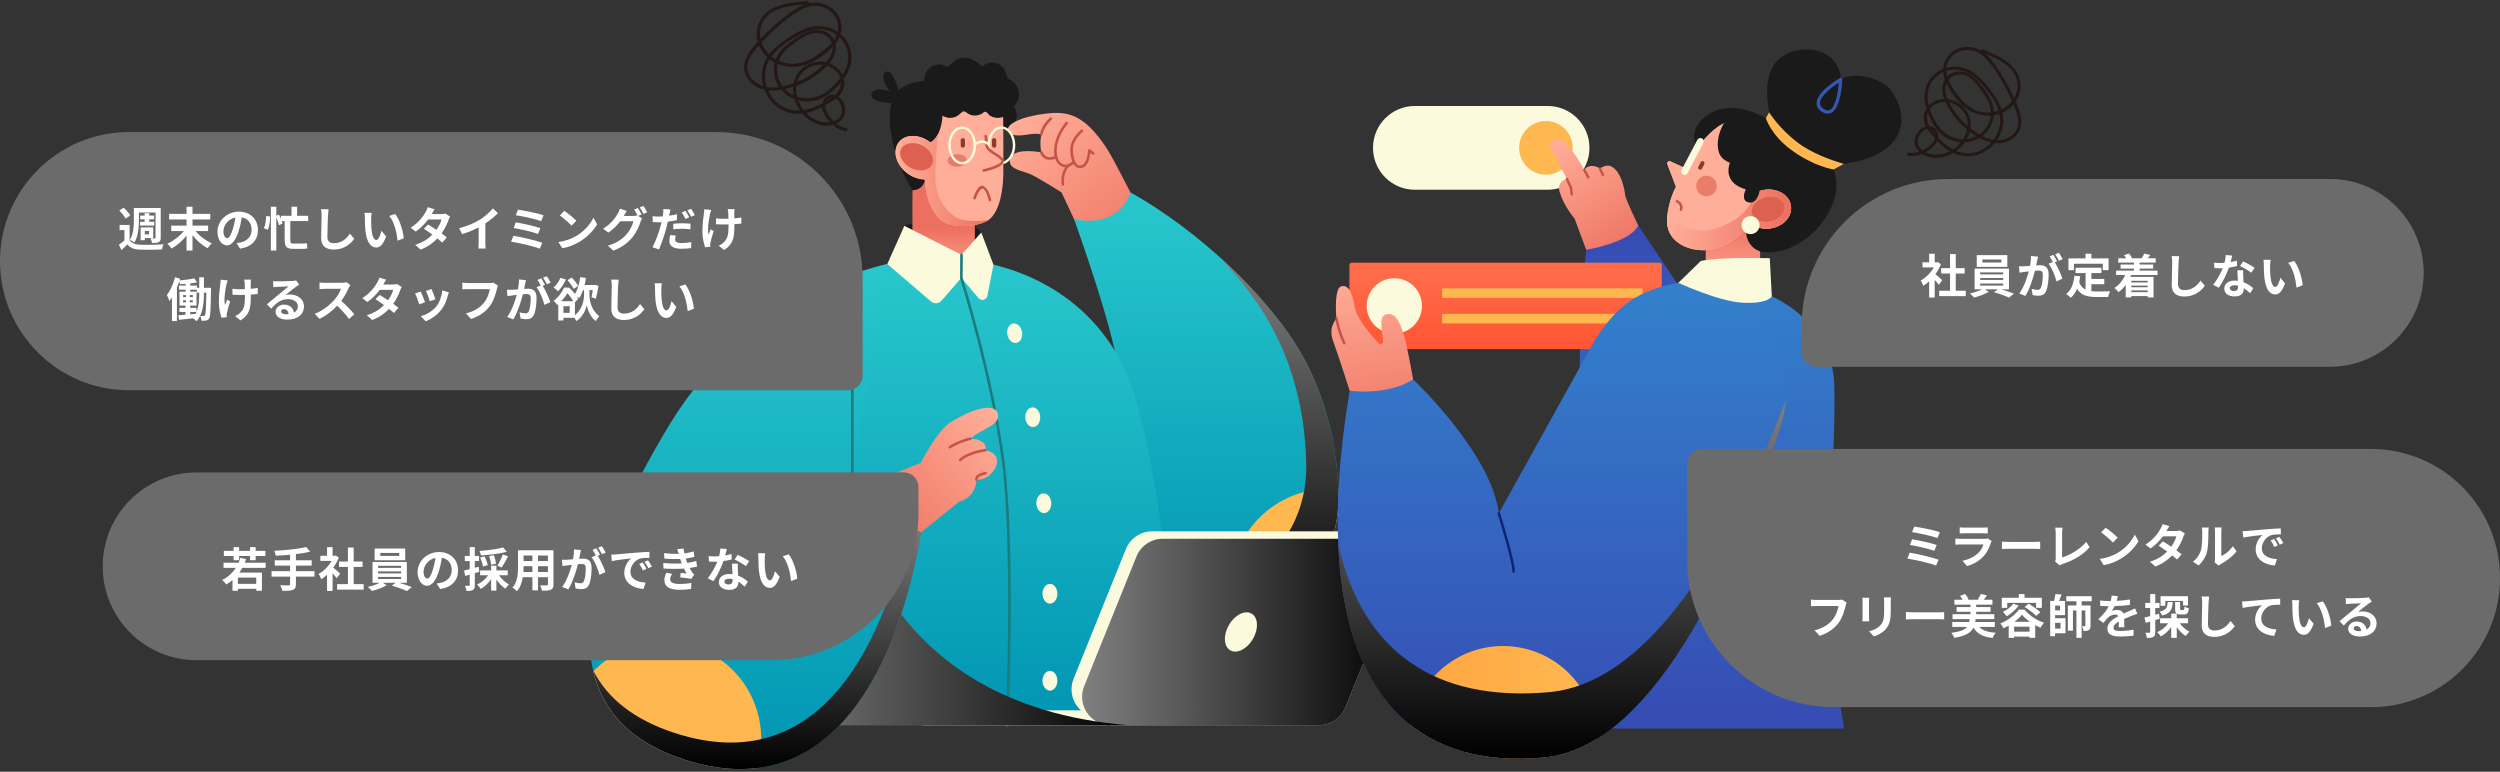
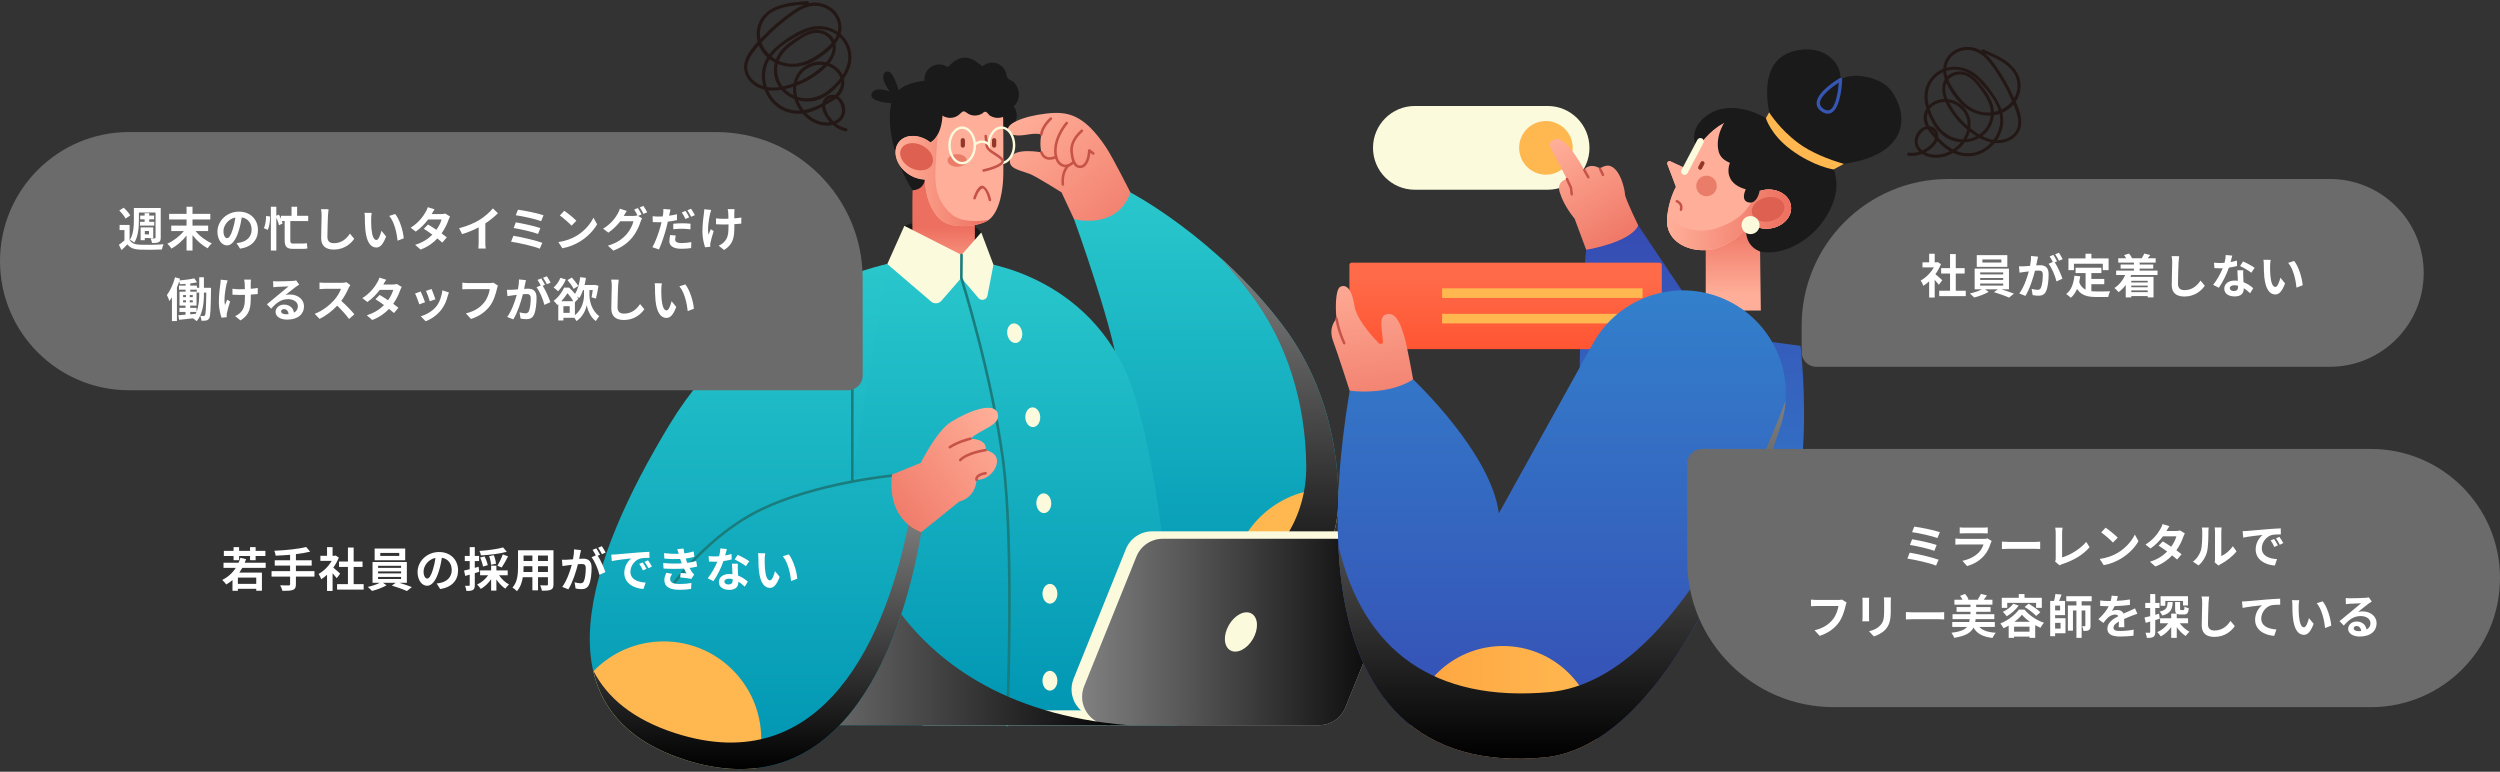
<svg xmlns="http://www.w3.org/2000/svg" width="852" height="263" viewBox="0 0 852 263" fill="none">
  <rect x="0" y="0" width="852" height="263" fill="#333333" stroke="none" />
  <path d="M320.404 27.689C320.404 27.689 311.754 26.273 306.226 30.687C306.226 30.687 304.232 22.959 301.785 24.555C299.337 26.149 303.242 31.182 303.242 31.182C303.242 31.182 297.948 29.119 297.04 32.007C296.243 34.564 302.335 35.087 303.765 35.169C302.087 42.167 304.48 54.611 310.998 64.854H330.869L320.418 27.689H320.404Z" fill="#1A1A1A" />
  <path d="M336.422 39.376C336.422 42.167 338.677 44.422 341.469 44.422C344.26 44.422 346.515 42.167 346.515 39.376C346.515 36.585 344.26 34.33 341.469 34.33C338.677 34.33 336.422 36.585 336.422 39.376Z" fill="#1A1A1A" />
  <path d="M366.027 74.672C366.027 74.672 381.195 116.484 381.346 128.982C381.525 145.385 367.966 193.206 367.966 193.206L387.356 206.268C416.798 226.095 456.608 204.824 456.14 169.337C455.865 148.08 449.787 127.525 436.943 110.654C414.034 80.556 385.266 65.597 385.266 65.597L366.027 74.685V74.672Z" fill="url(#paint0_linear_1109_8646)" />
  <path d="M377.097 50.445C379.215 53.662 385.266 65.597 385.266 65.597C380.604 78.632 366.027 74.685 366.027 74.685L361.764 65.556C361.764 65.556 352.757 59.891 350.846 59.231C346.775 57.842 343.406 57.224 344.314 54.034C345.428 50.115 354.889 51.916 354.889 51.916C354.889 51.916 354.201 49.263 354.875 45.798C354.875 45.798 353.527 45.358 350.86 45.757C348.769 46.059 344.891 46.898 343.64 44.684C342.389 42.457 348.206 39.638 356.69 38.689C363.635 37.919 369.341 38.689 377.097 50.445Z" fill="url(#paint1_linear_1109_8646)" />
  <path d="M368.034 57.292C367.526 57.292 367.072 57.141 366.659 56.839C365.6 56.055 364.968 54.322 364.748 51.669C364.597 49.882 365.119 47.145 368.392 44.23C368.571 44.065 368.859 44.079 369.024 44.272C369.189 44.45 369.176 44.739 368.983 44.904C366.604 47.022 365.449 49.331 365.642 51.6C365.834 53.91 366.384 55.519 367.209 56.124C367.567 56.385 367.966 56.468 368.447 56.358C370.262 55.972 370.757 52.535 370.785 51.243C370.785 51.078 370.895 50.926 371.046 50.858C371.197 50.789 371.376 50.803 371.513 50.913L372.861 51.958C373.054 52.109 373.095 52.384 372.944 52.576C372.792 52.769 372.517 52.81 372.325 52.659L371.623 52.123C371.445 53.663 370.826 56.77 368.639 57.237C368.447 57.279 368.254 57.306 368.062 57.306L368.034 57.292Z" fill="#C65347" />
  <path d="M363.141 57.004C362.811 57.004 362.481 56.949 362.151 56.839C360.074 56.151 359.002 53.759 359.277 50.431C359.662 45.729 363.058 41.797 363.196 41.632C363.361 41.453 363.636 41.425 363.829 41.59C364.007 41.755 364.035 42.031 363.87 42.223C363.842 42.264 360.514 46.1 360.157 50.514C359.923 53.401 360.776 55.45 362.426 56C363.416 56.33 364.406 55.972 365.63 54.873C365.809 54.708 366.098 54.721 366.263 54.9C366.428 55.079 366.414 55.367 366.235 55.532C365.135 56.536 364.131 57.017 363.155 57.017L363.141 57.004Z" fill="#C65347" />
  <path d="M354.875 46.238C354.572 46.196 354.407 45.976 354.435 45.729C354.82 42.745 357.707 40.188 357.831 40.078C358.01 39.913 358.299 39.94 358.464 40.119C358.629 40.298 358.601 40.587 358.423 40.752C358.395 40.779 355.672 43.199 355.315 45.853C355.287 46.073 355.095 46.238 354.875 46.238Z" fill="#C65347" />
  <path d="M357.732 54.473C357.333 54.473 356.92 54.418 356.522 54.267C355.6 53.923 354.913 53.195 354.473 52.067C354.39 51.834 354.5 51.586 354.72 51.49C354.954 51.407 355.202 51.517 355.298 51.737C355.642 52.603 356.15 53.167 356.824 53.415C358.144 53.896 359.671 53.071 359.684 53.071C359.905 52.947 360.166 53.03 360.29 53.25C360.413 53.47 360.331 53.731 360.111 53.855C360.056 53.882 358.983 54.46 357.732 54.46V54.473Z" fill="#C65347" />
  <path d="M362.23 63.328C362.01 63.328 361.818 63.163 361.79 62.93C361.309 58.076 363.798 56.096 363.894 56.014C364.087 55.862 364.362 55.904 364.513 56.096C364.664 56.289 364.623 56.564 364.43 56.715C364.334 56.784 362.23 58.516 362.657 62.847C362.684 63.095 362.505 63.315 362.258 63.328C362.244 63.328 362.23 63.328 362.217 63.328H362.23Z" fill="#C65347" />
  <path d="M456.146 169.323C456.146 168.47 456.118 167.618 456.077 166.752C440.111 165.184 424.902 175.345 420.694 191.349C418.756 198.705 419.484 206.103 422.221 212.606C441.005 208.083 456.421 191.459 456.132 169.309L456.146 169.323Z" fill="#FFB850" />
  <path style="mix-blend-mode:soft-light" d="M456.143 169.323C455.868 148.066 449.79 127.51 436.946 110.64C430.057 101.593 422.631 93.907 415.618 87.582C418.973 91.226 422.548 95.378 425.972 99.888C438.816 116.758 444.894 137.314 445.169 158.571C445.637 194.058 405.827 215.328 376.385 195.502L368.739 190.359C368.491 191.239 368.299 191.941 368.161 192.422C368.024 192.917 367.941 193.192 367.941 193.192L387.331 206.254C416.773 226.08 456.583 204.81 456.115 169.323H456.143Z" fill="url(#paint2_linear_1109_8646)" />
  <path d="M333.907 89.328C333.907 89.328 374.969 93.728 387.194 136.338C399.419 178.934 401.179 247.145 401.179 247.145H267.612C267.612 247.145 252.994 155.821 262.826 130.054C269.784 111.809 281.253 95.502 302.403 89.988C311.135 87.72 321.517 87.293 333.907 89.328Z" fill="url(#paint3_linear_1109_8646)" />
  <path d="M334.431 79.222C334.431 79.222 331.832 75.304 323.567 74.713C315.317 74.108 308.207 76.967 308.207 76.967L327.404 88.256L334.431 79.222Z" fill="#1A1A1A" />
  <path d="M310.998 64.868C310.875 64.868 310.998 91.734 310.998 91.734H332.231V63.438L315.234 61.045C315.234 61.045 315.138 64.552 311.012 64.868H310.998Z" fill="url(#paint4_linear_1109_8646)" />
  <path d="M306.331 48.437C308.572 45.577 313.385 45.618 317.084 48.52C318.693 47.653 321.32 44.807 321.265 37.451C321.265 37.451 341.658 28.102 341.892 40.655C341.988 45.66 341.933 52.246 341.933 59.024C341.933 64.304 340.778 71.99 337.065 74.864C334.122 77.146 324.744 78.301 320.811 75.07C315.228 70.491 315.186 61.252 315.186 61.252C313.165 61.114 310.896 60.399 308.943 58.859C305.258 55.958 304.075 51.283 306.331 48.437Z" fill="#FFAF99" />
  <path d="M329.298 55.463C328.638 56.577 326.74 57.127 325.035 56.701C323.33 56.274 322.477 55.023 323.137 53.91C323.798 52.796 325.695 52.246 327.4 52.672C329.106 53.098 329.958 54.349 329.298 55.463Z" fill="#EA7D6A" />
  <path d="M338.803 47.062C339.202 47.062 339.532 47.392 339.532 47.791V49.606C339.532 50.005 339.202 50.335 338.803 50.335C338.404 50.335 338.074 50.005 338.074 49.606V47.791C338.074 47.392 338.404 47.062 338.803 47.062Z" fill="#93372B" />
  <path d="M328.133 47.062C328.532 47.062 328.862 47.392 328.862 47.791V49.606C328.862 50.005 328.532 50.335 328.133 50.335C327.734 50.335 327.404 50.005 327.404 49.606V47.791C327.404 47.392 327.734 47.062 328.133 47.062Z" fill="#93372B" />
  <path d="M347.231 32.13C347.231 30.687 346.654 29.243 345.677 28.184C345.155 27.62 344.371 27.373 343.766 26.919C342.913 26.259 343.174 25.805 342.899 24.898C342.679 24.197 342.308 23.551 341.827 23.001C340.878 21.942 339.489 21.323 338.073 21.323C336.808 21.323 335.735 21.873 334.745 22.588C332.861 21.076 331.142 19.646 328.873 19.646C326.494 19.646 324.871 21.021 323.29 22.616C322.685 22.918 322.272 22.478 321.984 22.354C321.378 22.107 320.746 21.956 320.086 21.956C317.294 21.956 315.039 24.211 315.039 27.002C315.039 29.793 317.171 31.91 319.838 32.048C319.178 32.9 318.793 33.973 318.793 35.128C318.793 37.919 321.048 40.174 323.84 40.174C324.885 40.174 325.861 39.83 326.7 39.211C327.732 38.441 328.062 37.328 329.382 38.373C330.179 39.005 331.156 39.376 332.187 39.376C333.012 39.376 333.837 39.17 334.566 38.785C335.089 38.51 335.322 37.933 335.969 38.125C336.533 38.304 336.863 39.074 337.344 39.39C338.155 39.899 339.09 40.174 340.053 40.174C342.239 40.174 344.11 38.785 344.811 36.833C346.296 35.788 347.259 34.069 347.259 32.117L347.231 32.13Z" fill="#1A1A1A" />
  <path d="M334.884 63.28C336.872 63.926 337.715 67.637 337.804 68.062C337.859 68.304 337.708 68.536 337.466 68.591C337.224 68.646 336.993 68.494 336.938 68.252C336.644 66.848 335.808 64.509 334.862 64.191C333.745 64.629 332.899 66.552 332.561 67.675C332.491 67.916 332.242 68.04 332 67.97C331.759 67.901 331.636 67.651 331.706 67.41C331.814 67.076 332.75 64.14 334.105 63.439C334.356 63.302 334.625 63.25 334.884 63.28Z" fill="#C65347" />
  <path d="M334.429 79.222L327.677 86.867L308.205 76.968L302.388 89.988L317.364 102.803C318.409 103.655 319.935 103.532 320.829 102.514L327.609 94.704L333.467 101.579C334.416 102.693 336.244 102.212 336.519 100.782L338.568 90.208L334.429 79.25V79.222Z" fill="#FBFADC" />
  <path d="M320.816 75.07C324.749 78.301 334.114 77.146 337.07 74.864C333.316 75.661 327.527 75.647 324.653 73.282C319.07 68.704 318.726 63.039 318.781 59.23C318.822 56.453 319.249 50.018 319.537 46.017C318.767 47.406 317.901 48.217 317.255 48.671C313.404 45.618 308.591 45.577 306.35 48.437C304.108 51.297 305.277 55.958 308.963 58.859C310.915 60.399 313.184 61.114 315.219 61.032C315.206 61.252 315.233 70.491 320.816 75.07Z" fill="url(#paint5_linear_1109_8646)" />
  <path d="M310.438 57.237C307.537 55.766 306.052 52.878 307.124 50.761C308.197 48.657 311.401 48.135 314.303 49.592C317.204 51.063 318.689 53.951 317.617 56.068C316.544 58.172 313.34 58.694 310.438 57.237Z" fill="#DD6050" />
  <path d="M343.188 247.585C342.927 247.585 342.734 247.365 342.748 247.117C342.776 246.512 345.32 186.042 341.345 156.563C337.371 127.084 327.278 95.144 327.182 94.828C327.168 94.691 327.237 86.867 327.237 86.867C327.237 86.62 327.457 86.441 327.69 86.427C327.938 86.427 328.13 86.633 328.13 86.881L328.062 94.636C328.584 96.313 338.348 127.552 342.239 156.453C346.227 186.015 343.669 246.554 343.642 247.159C343.642 247.392 343.436 247.585 343.202 247.585H343.188Z" fill="#1A7C7C" />
  <path d="M327.9 56.013C325.288 56.013 323.17 53.112 323.17 49.551C323.17 45.99 325.301 43.089 327.9 43.089C330.499 43.089 332.645 45.99 332.645 49.551C332.645 53.112 330.513 56.013 327.9 56.013ZM327.9 43.914C325.741 43.914 323.995 46.444 323.995 49.551C323.995 52.658 325.741 55.188 327.9 55.188C330.059 55.188 331.806 52.658 331.806 49.551C331.806 46.444 330.059 43.914 327.9 43.914Z" fill="#FBFADC" />
  <path d="M341.388 55.999C341.181 55.999 340.989 55.834 340.975 55.614C340.961 55.38 341.126 55.188 341.346 55.16C343.464 54.968 345.183 52.452 345.183 49.537C345.183 46.43 343.437 43.9 341.278 43.9C339.119 43.9 337.372 46.43 337.372 49.537C337.372 49.977 337.413 50.417 337.482 50.829C337.523 51.049 337.372 51.269 337.138 51.311C336.918 51.352 336.698 51.201 336.657 50.967C336.575 50.499 336.547 50.018 336.547 49.537C336.547 45.976 338.679 43.075 341.291 43.075C343.904 43.075 346.022 45.976 346.022 49.537C346.022 52.864 343.959 55.766 341.429 55.986C341.429 55.986 341.401 55.986 341.388 55.986V55.999Z" fill="#FBFADC" />
  <path d="M335.238 58.557C335.032 58.557 334.853 58.419 334.798 58.199C334.743 57.965 334.895 57.718 335.142 57.677C337.617 57.141 341.289 55.862 341.289 54.817C341.234 54.487 340.203 53.676 338.236 52.425L337.81 52.15C337.232 51.778 336.435 51.091 336.077 50.39C335.802 49.853 335.775 49.262 335.733 48.74C335.733 48.561 335.706 48.382 335.692 48.217L335.486 46.416C335.458 46.169 335.637 45.949 335.871 45.921C336.119 45.894 336.339 46.072 336.366 46.306L336.586 48.107C336.614 48.3 336.627 48.492 336.627 48.685C336.655 49.166 336.682 49.62 336.875 49.991C337.136 50.5 337.782 51.077 338.291 51.407L338.704 51.668C340.945 53.098 342.169 54.02 342.169 54.817C342.169 56.962 336.462 58.295 335.307 58.543C335.28 58.543 335.238 58.543 335.211 58.543L335.238 58.557Z" fill="#C65347" />
  <path d="M332.216 49.661C331.749 49.345 331.776 49.084 331.941 48.932C332.904 48.093 335.255 47.021 337.249 48.946C337.414 49.111 337.414 49.372 337.249 49.537C337.084 49.702 336.823 49.702 336.658 49.537C334.719 47.654 332.56 49.468 332.477 49.551C332.395 49.62 332.299 49.647 332.202 49.647L332.216 49.661Z" fill="#FBFADC" />
  <path d="M377.27 247.141H314.604C313.202 247.141 312.074 246.014 312.074 244.611C312.074 243.209 313.202 242.082 314.604 242.082H377.27C378.672 242.082 379.8 243.223 379.8 244.611C379.8 246 378.672 247.141 377.27 247.141Z" fill="#FBFADC" />
  <path d="M445.918 244.598H374.865C368.003 244.598 363.327 237.668 365.885 231.302L383.693 187.139C385.164 183.481 388.726 181.075 392.673 181.075H463.726C470.588 181.075 475.277 187.757 475.277 187.757L454.898 238.534C453.426 242.192 449.865 244.598 445.918 244.598Z" fill="#FBFADC" />
  <path d="M449.533 247.141H378.48C371.618 247.141 366.942 240.211 369.5 233.845L387.308 189.682C388.78 186.025 392.341 183.619 396.288 183.619H467.341C474.203 183.619 478.879 190.548 476.321 196.914L458.513 241.078C457.042 244.735 453.48 247.141 449.533 247.141Z" fill="#D2D2D2" />
  <path style="mix-blend-mode:soft-light" d="M449.533 247.141H378.48C371.618 247.141 366.942 240.211 369.5 233.845L387.308 189.682C388.78 186.025 392.341 183.619 396.288 183.619H467.341C474.203 183.619 478.879 190.548 476.321 196.914L458.513 241.078C457.042 244.735 453.48 247.141 449.533 247.141Z" fill="url(#paint6_linear_1109_8646)" />
  <path d="M427.007 217.745C425.013 221.196 421.562 222.942 419.293 221.636C417.024 220.33 416.804 216.466 418.811 213.002C420.805 209.55 424.257 207.804 426.526 209.11C428.795 210.417 429.015 214.28 427.007 217.745Z" fill="#FBFADC" />
  <path style="mix-blend-mode:soft-light" d="M290.467 172.155L260.984 161.293L259.43 161.458C259.718 197.839 267.612 247.131 267.612 247.131H384.334C299.034 240.146 290.467 172.155 290.467 172.155Z" fill="url(#paint7_linear_1109_8646)" />
  <path d="M354.511 142.099C354.58 143.955 353.493 145.509 352.091 145.55C350.688 145.605 349.492 144.134 349.423 142.278C349.354 140.421 350.441 138.868 351.843 138.827C353.246 138.785 354.442 140.243 354.511 142.099Z" fill="#FBFADC" />
  <path d="M358.271 171.413C358.34 173.269 357.253 174.822 355.851 174.864C354.448 174.919 353.252 173.447 353.183 171.591C353.114 169.735 354.2 168.181 355.603 168.14C357.006 168.085 358.202 169.556 358.271 171.413Z" fill="#FBFADC" />
  <path d="M348.33 113.129C348.646 114.957 347.766 116.635 346.377 116.868C344.988 117.102 343.613 115.81 343.297 113.981C342.981 112.152 343.861 110.475 345.25 110.241C346.638 110.007 348.014 111.3 348.33 113.129Z" fill="#FBFADC" />
  <path d="M360.363 202.349C360.363 204.205 359.222 205.717 357.819 205.717C356.417 205.717 355.275 204.205 355.275 202.349C355.275 200.493 356.417 198.98 357.819 198.98C359.222 198.98 360.363 200.493 360.363 202.349Z" fill="#FBFADC" />
  <path d="M360.363 231.993C360.363 233.849 359.222 235.362 357.819 235.362C356.417 235.362 355.275 233.849 355.275 231.993C355.275 230.137 356.417 228.624 357.819 228.624C359.222 228.624 360.363 230.137 360.363 231.993Z" fill="#FBFADC" />
  <path d="M302.403 89.988C302.403 89.988 256.033 98.678 228.2 144.656C200.381 190.62 182.298 242.456 233.329 258.914C284.361 275.372 306.528 225.173 313.981 181.353L304.011 162.118L290.453 162.407L302.389 89.988H302.403Z" fill="url(#paint8_linear_1109_8646)" />
  <path d="M226.164 218.587C216.744 218.587 208.246 222.506 202.195 228.803C205.303 242.209 214.723 252.906 233.328 258.9C242.391 261.829 250.545 262.64 257.875 261.774C258.865 258.639 259.429 255.298 259.429 251.833C259.429 233.464 244.536 218.587 226.178 218.587H226.164Z" fill="#FFB850" />
  <path d="M229.271 199.764C228.817 199.544 228.762 199.269 228.913 199.063C229.037 198.898 241.248 181.835 259.222 173.214C278.267 164.084 303.721 161.678 303.982 161.664C304.23 161.637 304.45 161.829 304.464 162.063C304.491 162.31 304.299 162.53 304.065 162.544C303.817 162.572 278.515 164.95 259.62 174.011C241.854 182.522 229.78 199.407 229.656 199.572C229.573 199.695 229.436 199.764 229.298 199.764H229.271Z" fill="#1A7C7C" />
  <path d="M290.467 164.551C290.22 164.551 290.027 164.345 290.027 164.111V128.981C290.027 128.734 290.234 128.542 290.467 128.542C290.701 128.542 290.907 128.748 290.907 128.981V164.111C290.907 164.359 290.701 164.551 290.467 164.551Z" fill="#1A7C7C" />
  <path style="mix-blend-mode:soft-light" d="M313.584 180.556L310.421 174.451C302.61 217.748 280.347 266.05 230.154 249.867C215.757 245.22 206.859 237.754 202.129 228.404C202.17 228.583 202.211 228.775 202.253 228.968C205.402 242.291 214.821 252.933 233.345 258.9C284.376 275.359 306.543 225.159 313.997 181.34L313.598 180.556H313.584Z" fill="url(#paint9_linear_1109_8646)" />
  <path d="M338.046 154.267C337.386 153.827 336.616 153.552 335.887 153.401C336.066 152.521 335.929 151.627 335.159 150.926C333.949 149.826 332.188 149.537 330.758 149.509C334.265 146.155 341.127 144.986 340.054 140.957C338.927 136.75 330.291 139.912 323.924 143.913C319.248 146.856 313.789 157.745 313.789 157.745L303.984 161.733C302.128 178.026 313.995 181.34 313.995 181.34L326.88 170.959C332.821 169.35 332.807 163.506 332.807 163.506C337.194 163.809 340.879 158.68 339.504 155.807C339.147 155.051 338.597 154.583 338.074 154.267H338.046Z" fill="url(#paint10_linear_1109_8646)" />
  <path d="M327.208 157.292C326.727 157.003 326.713 156.728 326.878 156.549C329.367 153.868 335.542 153.002 335.803 152.974C336.051 152.933 336.271 153.112 336.298 153.359C336.326 153.607 336.161 153.827 335.913 153.854C335.858 153.854 329.78 154.72 327.511 157.154C327.429 157.25 327.305 157.292 327.181 157.292H327.208Z" fill="#C65347" />
  <path d="M323.677 152.864C323.54 152.864 323.389 152.796 323.306 152.672C323.169 152.466 323.224 152.191 323.43 152.053C326.455 150.032 330.484 149.111 330.649 149.069C330.883 149.014 331.131 149.166 331.186 149.399C331.241 149.633 331.089 149.881 330.856 149.936C330.814 149.936 326.813 150.857 323.925 152.782C323.842 152.837 323.76 152.864 323.677 152.864Z" fill="#C65347" />
  <path d="M332.781 163.946C332.589 163.946 332.41 163.823 332.355 163.616C332.341 163.561 332.204 162.998 332.616 162.379C333.112 161.609 334.198 161.087 335.807 160.839C336.054 160.798 336.274 160.963 336.316 161.21C336.357 161.458 336.192 161.678 335.944 161.719C334.28 161.98 333.634 162.462 333.373 162.833C333.167 163.135 333.208 163.383 333.208 163.396C333.263 163.63 333.112 163.864 332.878 163.919C332.836 163.919 332.809 163.919 332.768 163.919L332.781 163.946Z" fill="#C65347" />
  <path d="M482.167 36.119H527.443C535.319 36.119 541.69 42.514 541.69 50.39C541.69 58.266 535.305 64.661 527.443 64.661H482.167C474.292 64.661 467.92 58.266 467.92 50.39C467.92 42.514 474.305 36.119 482.167 36.119Z" fill="#FBFADC" />
  <path d="M517.721 50.39C517.721 45.342 521.81 41.246 526.85 41.246C531.889 41.246 535.979 45.342 535.979 50.39C535.979 55.438 531.889 59.534 526.85 59.534C521.81 59.534 517.721 55.438 517.721 50.39Z" fill="#FFB850" />
  <path d="M613.616 117.847L583.102 113.817L558.301 76.805L540.558 85.116C540.558 85.116 535.043 138.871 541.428 164.916C547.813 190.96 569.778 200.924 595.78 193.511C621.782 186.111 613.616 117.834 613.616 117.834V117.847Z" fill="url(#paint11_linear_1109_8646)" />
  <path d="M553.793 66.221C553.767 64.807 552.289 57.486 548.543 56.508C547.355 56.204 545.64 57.023 545.284 57.46C543.516 56.112 540.707 56.27 539.928 57.949C535.891 50.668 532.303 46.215 529.533 47.575C526.987 48.831 528.609 50.694 530.535 54.407C531.947 57.129 534.018 61.014 534.018 61.014C534.018 61.014 530.403 61.635 531.538 65.467C532.936 70.224 536.643 74.558 536.643 74.558L540.575 85.13C540.575 85.13 555.614 82.712 558.318 76.818C558.318 76.818 553.833 67.661 553.806 66.234L553.793 66.221Z" fill="url(#paint12_linear_1109_8646)" />
  <path d="M535.642 66.644C535.431 66.644 535.246 66.485 535.22 66.26L534.996 64.146C534.547 63.287 533.663 61.252 533.624 61.173C533.531 60.962 533.624 60.711 533.848 60.618C534.072 60.526 534.323 60.618 534.415 60.843C534.415 60.869 535.365 63.05 535.787 63.816C535.84 63.974 536.077 66.181 536.077 66.181C536.104 66.419 535.932 66.63 535.695 66.657C535.682 66.657 535.668 66.657 535.642 66.657V66.644Z" fill="#C65347" />
  <path d="M541.3 60.855C541.155 60.855 541.01 60.776 540.931 60.631L539.546 58.147C539.427 57.935 539.506 57.684 539.717 57.565C539.928 57.446 540.179 57.526 540.298 57.737L541.683 60.221C541.802 60.433 541.723 60.684 541.511 60.803C541.446 60.842 541.38 60.855 541.3 60.855Z" fill="#C65347" />
  <path d="M546.297 60.036C546.139 60.036 545.981 59.944 545.915 59.799L544.886 57.658C544.78 57.447 544.886 57.196 545.084 57.09C545.295 56.984 545.545 57.09 545.651 57.288L546.68 59.429C546.785 59.64 546.68 59.891 546.482 59.997C546.416 60.023 546.363 60.036 546.297 60.036Z" fill="#C65347" />
  <path d="M565.559 89.517H460.655C460.226 89.517 459.877 89.866 459.877 90.296V118.204C459.877 118.635 460.226 118.984 460.655 118.984H565.559C565.989 118.984 566.338 118.635 566.338 118.204V90.296C566.338 89.866 565.989 89.517 565.559 89.517Z" fill="url(#paint13_linear_1109_8646)" />
-   <path d="M484.61 104.25C484.61 109.457 480.389 113.685 475.191 113.685C469.993 113.685 465.772 109.457 465.772 104.25C465.772 99.044 469.993 94.815 475.191 94.815C480.389 94.815 484.61 99.044 484.61 104.25Z" fill="#FBFADC" />
  <path d="M559.774 98.264H491.465V101.528H559.774V98.264Z" fill="#FFB850" />
  <path d="M559.774 106.959H491.465V110.223H559.774V106.959Z" fill="#FFB850" />
  <path d="M620.78 50.971C613.419 44.113 606.889 41.259 601.797 40.242C601.797 40.242 589.963 32.802 581.204 39.753C573.869 45.567 579.291 52.451 579.291 52.451C579.291 52.451 585.94 60.512 599.343 64.846C599.343 64.846 592.866 72.457 592.615 75.549C591.982 83.015 599.818 85.724 599.818 85.724C599.818 85.724 607.469 87.918 616.638 80.439C621.532 76.448 625.925 69.194 625.872 63.102C625.833 59.005 624.382 54.328 620.767 50.971H620.78Z" fill="#1A1A1A" />
  <path d="M581.317 82.355V105.836H600.089L599.838 85.738C593.229 83.161 595.34 75.563 595.34 75.563L581.317 82.355Z" fill="url(#paint14_linear_1109_8646)" />
-   <path d="M530.968 154.873C538.343 118.984 547.801 105.109 561.455 99.387C587.075 88.644 624.224 102.176 625.121 131.048C625.728 150.407 622.166 210.781 622.166 210.781L628.511 248.269H518.436C518.436 248.269 527.354 172.448 530.968 154.873Z" fill="url(#paint15_linear_1109_8646)" />
  <path d="M569.288 55.002L574.301 57.314C574.301 57.314 581.095 42.924 590.501 40.942L599.749 65.084C600.316 64.899 600.897 64.754 601.517 64.674C605.936 64.106 609.894 66.591 610.369 70.224C610.844 73.871 607.638 77.281 603.232 77.862C600.62 78.206 598.192 77.452 596.53 76.052C596.53 76.078 592.784 81.813 585.647 84.403C578.497 86.993 567.6 83.782 568.141 74.558C568.51 68.269 571.175 63.683 571.175 63.683L568.246 55.967C567.996 55.319 568.668 54.698 569.288 54.989V55.002Z" fill="#FFAF99" />
  <path d="M569.288 55.002L574.301 57.314C574.301 57.314 581.095 42.924 590.501 40.942L599.749 65.084C600.316 64.899 600.897 64.754 601.517 64.674C605.936 64.106 609.894 66.591 610.369 70.224C610.844 73.871 607.638 77.281 603.232 77.862C600.62 78.206 598.192 77.452 596.53 76.052C596.53 76.078 592.784 81.813 585.647 84.403C578.497 86.993 567.6 83.782 568.141 74.558C568.51 68.269 571.175 63.683 571.175 63.683L568.246 55.967C567.996 55.319 568.668 54.698 569.288 54.989V55.002Z" fill="#FFAF99" />
  <path d="M610.372 70.224C609.897 66.577 605.94 64.093 601.52 64.674C600.9 64.754 600.307 64.899 599.752 65.084C598.671 66.181 597.536 67.938 596.982 68.797C594.99 71.849 593.011 74.902 585.413 77.65C579.634 79.751 571.561 78.271 568.263 73.118C568.197 73.607 568.157 74.083 568.131 74.558C567.59 83.782 578.5 86.993 585.637 84.403C592.787 81.813 596.52 76.078 596.52 76.078C598.196 77.452 600.623 78.205 603.222 77.862C607.641 77.294 610.834 73.871 610.359 70.224H610.372Z" fill="url(#paint16_linear_1109_8646)" />
  <path d="M578.076 63.379C578.076 65.322 579.646 66.894 581.585 66.894C583.525 66.894 585.095 65.322 585.095 63.379C585.095 61.437 583.525 59.864 581.585 59.864C579.646 59.864 578.076 61.437 578.076 63.379Z" fill="#EA7D6A" />
  <path d="M603.552 75.338C606.573 74.585 608.579 72.18 608.038 69.973C607.484 67.766 604.595 66.59 601.574 67.344C598.553 68.097 596.547 70.502 597.088 72.708C597.642 74.915 600.531 76.091 603.552 75.338Z" fill="#DD6050" />
  <path d="M579.077 57.764C579.42 57.949 579.842 57.816 580.027 57.473L580.832 55.94C581.016 55.596 580.884 55.174 580.541 54.989C580.199 54.804 579.776 54.936 579.592 55.279L578.787 56.812C578.602 57.156 578.734 57.578 579.077 57.764Z" fill="#93372B" />
  <path d="M644.505 30.886C641.154 26.222 631.312 24.372 627.276 27.107C627.553 20.804 620.943 14.897 611.353 17.408C596.314 21.359 604.387 43.876 604.387 43.876L616.946 56.35C647.803 57.182 652.644 42.224 644.491 30.873L644.505 30.886Z" fill="#1A1A1A" />
  <path d="M602.93 38.286C602.93 38.286 606.347 43.928 612.93 48.804C617.046 51.856 622.929 54.288 628.378 55.847L624.882 57.75C624.882 57.75 618.22 56.825 610.41 51.064C603.445 45.923 601.809 40.255 601.809 40.255L602.93 38.299V38.286Z" fill="#FFB850" />
  <path d="M622.92 38.761C622.273 38.761 621.587 38.524 620.862 38.048C619.648 37.255 619.054 36.251 619.094 35.062C619.213 31.163 626.679 26.803 626.996 26.618C627.167 26.512 627.392 26.512 627.563 26.618C627.735 26.724 627.84 26.909 627.84 27.12C627.801 28.098 627.405 36.753 624.12 38.458C623.737 38.656 623.329 38.761 622.92 38.761ZM626.666 28.151C624.305 29.67 620.294 32.723 620.228 35.101C620.202 35.881 620.624 36.528 621.495 37.11C622.326 37.651 623.025 37.77 623.619 37.467C625.637 36.423 626.442 31.111 626.666 28.151Z" fill="#3656B3" />
  <path d="M596.763 40.638H588.36C588.36 40.638 584.217 46.135 585.748 51.751C586.262 53.627 587.779 54.79 589.547 55.491C589.059 56.799 588.861 58.252 589.27 59.759C590.022 62.521 592.568 63.855 594.956 64.503C594.217 66.194 593.769 68.282 595.642 68.903C598.821 69.96 599.665 65.111 599.665 65.111L603.293 58.385L596.776 40.638H596.763Z" fill="#1A1A1A" />
  <path d="M573.405 70.443C573.435 70.785 573.403 71.173 573.28 71.595C573.221 71.825 572.98 71.953 572.75 71.894C572.52 71.835 572.393 71.594 572.452 71.363C572.96 69.594 571.386 69.005 571.317 68.984C571.099 68.911 570.984 68.656 571.058 68.437C571.145 68.217 571.386 68.103 571.605 68.176C572.261 68.41 573.293 69.154 573.405 70.443Z" fill="#C65347" />
  <path d="M599.663 76.712C599.663 78.417 598.291 79.791 596.59 79.791C594.888 79.791 593.516 78.417 593.516 76.712C593.516 75.007 594.888 73.633 596.59 73.633C598.291 73.633 599.663 75.007 599.663 76.712Z" fill="#FBFADC" />
  <path d="M573.556 59.481C572.988 59.177 572.777 58.477 573.068 57.909L578.463 47.655C578.767 47.087 579.466 46.875 580.033 47.166C580.6 47.47 580.811 48.17 580.521 48.738L575.126 58.992C574.822 59.561 574.123 59.772 573.556 59.481Z" fill="#FBFADC" />
  <path d="M542.896 117.041L510.799 174.958C508.306 154.411 481.605 129.304 481.605 129.304L459.97 133.163C445.459 219.939 470.352 263.426 526.34 258.114C565.771 254.374 593.804 185.358 606.931 144.857C612.26 128.406 604.767 110.527 589.359 102.731C572.552 94.234 552.025 100.55 542.896 117.041Z" fill="url(#paint17_linear_1109_8646)" />
-   <path d="M515.813 195.229C515.523 195.202 515.365 194.978 515.391 194.753C515.655 192.573 511.869 179.808 510.391 175.078C510.325 174.853 510.444 174.615 510.668 174.549C510.893 174.47 511.13 174.602 511.209 174.827C511.434 175.527 516.579 192.058 516.236 194.859C516.209 195.07 516.024 195.229 515.813 195.229Z" fill="#0E2371" />
  <path d="M480.721 247.12C492.198 256.159 507.514 259.898 526.339 258.114C532.553 257.52 538.476 255.313 544.109 251.851C543.964 234.329 529.743 220.164 512.211 220.164C496.288 220.164 483.109 231.858 480.721 247.133V247.12Z" fill="url(#paint18_linear_1109_8646)" />
  <path style="mix-blend-mode:soft-light" d="M608.526 136.611C593.052 177.258 565.296 232.545 527.896 235.888C489.151 239.35 464.415 222.106 456.117 185.741C456.21 187.683 456.315 189.626 456.46 191.582C460.365 239.139 484.797 262.065 526.339 258.127C565.771 254.388 593.804 185.371 606.93 144.87C607.774 142.28 608.289 139.664 608.513 137.047C608.513 136.902 608.513 136.757 608.513 136.625L608.526 136.611Z" fill="url(#paint19_linear_1109_8646)" />
  <path d="M481.602 129.304C481.602 129.304 479.505 117.689 478.621 114.769C477.328 110.54 475.771 106.008 472.236 107.197C469.729 108.043 471.101 112.747 471.339 116.46C471.392 117.24 470.27 117.491 469.808 116.87C469.808 116.87 462.394 109.536 461.603 104.237C461.036 100.392 459.598 96.467 456.827 97.709C454.98 98.542 455.112 105.876 455.495 108.611C455.495 108.611 452.527 111.399 454.294 116.143C455.864 120.345 459.967 133.149 459.967 133.149C459.967 133.149 472.803 134.999 481.602 129.291V129.304Z" fill="url(#paint20_linear_1109_8646)" />
  <path d="M458.108 117.385C457.949 117.385 457.791 117.292 457.725 117.134C455.627 112.549 455.1 108.836 455.073 108.677C455.047 108.439 455.205 108.228 455.443 108.201C455.68 108.162 455.891 108.333 455.918 108.571C455.918 108.611 456.459 112.324 458.503 116.79C458.596 117.002 458.503 117.253 458.292 117.359C458.239 117.385 458.174 117.398 458.121 117.398L458.108 117.385Z" fill="#C65347" />
-   <path d="M571.987 96.388C571.987 96.388 585.759 102.783 593.991 103.18C602.83 103.603 603.832 100.947 603.832 100.947L603.146 87.997C603.146 87.997 586.406 87.508 579.625 88.948L571.987 96.375V96.388Z" fill="#FBFADC" />
  <g clip-path="url(#clip0_1109_8646)">
    <path d="M675.569 17.817C680.194 19.803 686.787 22.394 687.506 28.192C688.224 33.99 682.924 38.407 677.375 38.353C671.448 38.297 667.671 33.803 664.91 29.026C663.482 26.553 662.586 23.768 663.902 21.021C665.192 18.328 668.042 16.907 670.93 17.049C673.819 17.192 676.208 19.008 678.011 21.307C679.815 23.606 681.458 26.172 682.902 28.765C684.299 31.274 685.525 33.879 686.571 36.561C687.617 39.243 688.646 42.459 686.765 45.032C684.88 47.607 681.167 48.211 678.279 47.444C675.551 46.718 673.038 44.981 670.89 43.188C668.741 41.395 666.997 39.42 665.543 37.137C664.088 34.854 662.647 32.214 662.997 29.485C663.425 26.14 667.087 24.629 670.003 25.783C672.548 26.787 674.459 29.706 675.991 31.877C677.522 34.049 678.788 36.737 678.42 39.57C678.053 42.402 676.256 44.986 673.724 46.324C668.613 49.026 662.865 46.773 659.973 42.081C657.08 37.389 655.176 31.151 659.363 26.632C661.346 24.495 664.194 23.519 667.053 23.779C669.913 24.039 672.309 25.565 674.28 27.604C677.767 31.206 681.933 36.14 681.671 41.512C681.437 46.343 677.578 50.918 672.908 51.974C666.618 53.398 661.66 48.657 658.169 44.022C656.043 41.196 656.057 37.38 659.523 35.575C662.465 34.045 665.998 34.761 668.303 37.067C672.389 41.149 670.537 47.168 666.344 50.363C664.136 52.046 661.344 53.031 658.576 52.644C656.284 52.322 653.393 50.752 653.522 48.044C653.63 45.815 656.467 42.565 658.725 44.542C660.775 46.338 658.744 48.837 657.185 50.031C655.283 51.487 652.913 52.356 650.527 52.03C649.863 51.939 649.77 52.987 650.434 53.078C653.189 53.455 655.963 52.382 658.101 50.64C659.759 49.291 661.193 47.291 660.324 45.058C659.387 42.647 656.497 42.468 654.628 43.915C652.777 45.348 651.905 48.015 652.942 50.164C654.108 52.579 656.947 53.701 659.482 53.775C662.534 53.868 665.529 52.543 667.797 50.517C672.333 46.466 673.232 39.42 668.083 35.49C665.509 33.527 661.999 33.122 659.09 34.622C656.272 36.076 654.843 39.271 655.978 42.297C656.514 43.73 657.51 44.928 658.497 46.066C659.778 47.54 661.085 49.027 662.602 50.266C665.165 52.36 668.372 53.526 671.698 53.224C677.426 52.7 682.418 47.392 682.705 41.596C682.857 38.516 681.637 35.609 680.005 33.084C678.119 30.162 675.717 27.066 672.919 24.99C667.854 21.232 660.348 22.184 657.122 27.956C655.543 30.785 655.556 33.953 656.512 36.975C657.468 39.997 659.024 43.275 661.373 45.516C665.771 49.708 673.415 49.531 677.343 44.665C679.26 42.291 680.004 39.027 679.227 36.081C678.384 32.883 676.166 30.193 674.074 27.736C672.09 25.406 669.436 23.745 666.275 24.545C663.113 25.345 661.65 28.109 661.955 31.137C662.26 34.166 664.147 37.181 665.966 39.566C668.042 42.289 670.644 44.601 673.542 46.397C676.441 48.194 679.899 49.441 683.401 48.427C686.335 47.576 688.664 45.28 688.845 42.099C689.035 38.749 687.292 35.322 685.922 32.379C684.281 28.858 682.315 25.491 680.07 22.331C678.139 19.608 675.903 16.919 672.489 16.198C669.679 15.604 666.576 16.303 664.505 18.392C662.33 20.584 661.7 23.741 662.646 26.637C663.67 29.768 665.912 33.007 668.185 35.337C672.512 39.775 679.827 40.995 684.916 36.915C687.22 35.068 688.616 32.216 688.614 29.255C688.611 26.363 687.273 23.932 685.183 22.029C682.548 19.633 679.164 18.219 675.935 16.832C675.32 16.568 674.954 17.553 675.569 17.817Z" fill="#231815" />
  </g>
  <g clip-path="url(#clip1_1109_8646)">
    <path d="M275.184 1.483C269.935 1.886 262.534 2.223 259.864 7.705C257.194 13.186 260.949 19.329 266.46 21.145C272.346 23.085 277.603 19.921 281.949 16.135C284.199 14.174 286.026 11.727 285.652 8.573C285.285 5.48 282.943 3.118 280.036 2.286C277.128 1.454 274.15 2.443 271.588 4.105C269.026 5.767 266.533 7.746 264.228 9.82C261.997 11.827 259.904 13.985 257.962 16.28C256.02 18.575 253.916 21.403 254.909 24.576C255.905 27.752 259.377 29.598 262.494 29.813C265.44 30.015 268.514 29.147 271.247 28.1C273.979 27.053 276.372 25.691 278.584 23.927C280.795 22.163 283.113 20.043 283.688 17.232C284.395 13.786 281.28 11.061 278.004 11.219C275.145 11.354 272.268 13.591 270.018 15.219C267.768 16.846 265.607 19.074 265.014 21.993C264.421 24.913 265.327 28.068 267.382 30.241C271.528 34.629 277.979 34.34 282.427 30.683C286.875 27.025 290.867 21.509 288.249 15.639C287.009 12.862 284.519 10.94 281.6 10.234C278.682 9.528 275.795 10.228 273.154 11.576C268.486 13.958 262.695 17.426 261.141 22.816C259.74 27.664 262.014 33.478 266.281 36.093C272.027 39.616 278.536 36.606 283.557 33.205C286.616 31.132 287.891 27.361 285.07 24.412C282.675 21.912 278.935 21.429 275.875 22.929C270.451 25.583 270.251 32.148 273.322 36.712C274.939 39.117 277.371 41.029 280.241 41.578C282.619 42.033 286.012 41.457 286.799 38.74C287.444 36.503 285.734 32.34 282.831 33.532C280.195 34.614 281.362 37.764 282.502 39.468C283.892 41.545 285.945 43.202 288.416 43.682C289.105 43.816 288.843 44.882 288.155 44.748C285.301 44.193 282.917 42.2 281.389 39.761C280.204 37.871 279.459 35.414 281.074 33.503C282.816 31.438 285.737 32.235 287.098 34.292C288.447 36.33 288.409 39.255 286.656 41.027C284.686 43.019 281.497 43.171 278.963 42.391C275.91 41.454 273.393 39.138 271.833 36.375C268.71 30.849 270.2 23.592 276.625 21.447C279.836 20.376 283.447 21.157 285.821 23.617C288.119 26.001 288.454 29.636 286.309 32.24C285.294 33.475 283.903 34.322 282.542 35.113C280.776 36.137 278.98 37.164 277.06 37.876C273.815 39.08 270.246 39.152 267.056 37.733C261.563 35.289 258.415 28.369 260.089 22.552C260.979 19.46 263.168 17.001 265.636 15.058C268.491 12.809 271.914 10.562 275.385 9.455C281.668 7.451 288.777 10.917 290.02 17.701C290.628 21.024 289.544 24.147 287.578 26.808C285.611 29.469 282.963 32.18 279.881 33.602C274.111 36.259 266.604 33.511 264.36 27.386C263.264 24.397 263.63 20.925 265.394 18.278C267.309 15.405 270.413 13.497 273.314 11.777C276.065 10.145 279.253 9.399 282.112 11.253C284.972 13.106 285.487 16.327 284.162 19.214C282.837 22.1 279.95 24.441 277.343 26.183C274.369 28.172 271.013 29.577 267.536 30.375C264.06 31.172 260.216 31.239 257.092 29.059C254.475 27.231 252.945 24.181 253.841 20.981C254.784 17.61 257.667 14.814 260.017 12.371C262.831 9.448 265.915 6.786 269.205 4.423C272.036 2.385 275.158 0.483 278.78 0.922C281.762 1.281 284.598 3.016 285.943 5.775C287.355 8.671 286.913 11.999 284.998 14.539C282.926 17.284 279.612 19.727 276.576 21.261C270.794 24.185 263.141 22.927 259.481 17.187C257.824 14.588 257.406 11.303 258.407 8.381C259.388 5.527 261.533 3.578 264.245 2.403C267.663 0.926 271.491 0.669 275.155 0.387C275.853 0.333 275.882 1.429 275.184 1.483Z" fill="#231815" />
  </g>
  <path d="M575 158C575 155.239 577.239 153 580 153H808C832.301 153 852 172.699 852 197V197C852 221.301 832.301 241 808 241H625C597.386 241 575 218.614 575 191V158Z" fill="#6B6B6B" />
  <path d="M652.38 179.472C654.476 179.728 659.084 180.656 661.1 181.36L660.284 183.36C658.428 182.672 653.884 181.648 651.628 181.36L652.38 179.472ZM651.644 183.776C653.932 184.16 657.996 185.024 660.012 185.728L659.228 187.728C657.388 187.024 653.292 186.096 650.908 185.712L651.644 183.776ZM650.828 188.352C653.564 188.784 658.492 189.936 660.684 190.752L659.804 192.752C657.644 191.856 652.588 190.752 650.028 190.368L650.828 188.352ZM667.868 179.728C668.316 179.792 668.988 179.808 669.532 179.808H675.692C676.188 179.808 676.972 179.792 677.42 179.728V181.792C676.988 181.76 676.236 181.744 675.66 181.744H669.532C669.02 181.744 668.332 181.76 667.868 181.792V179.728ZM678.764 184.368C678.652 184.576 678.524 184.864 678.46 185.04C677.98 186.592 677.292 188.144 676.092 189.472C674.476 191.264 672.428 192.352 670.38 192.928L668.796 191.12C671.196 190.624 673.116 189.568 674.332 188.32C675.196 187.44 675.692 186.448 675.98 185.552H668.252C667.868 185.552 667.068 185.568 666.396 185.632V183.552C667.068 183.6 667.756 183.648 668.252 183.648H676.172C676.684 183.648 677.116 183.584 677.34 183.488L678.764 184.368ZM682.252 184.592C682.828 184.64 683.996 184.688 684.828 184.688H693.42C694.172 184.688 694.876 184.624 695.292 184.592V187.104C694.908 187.088 694.092 187.024 693.42 187.024H684.828C683.916 187.024 682.844 187.056 682.252 187.104V184.592ZM700.38 191.36C700.572 190.96 700.588 190.688 700.588 190.32V181.648C700.588 181.04 700.508 180.288 700.412 179.824H702.924C702.828 180.448 702.764 181.024 702.764 181.648V189.968C705.372 189.216 708.94 187.168 710.988 184.672L712.124 186.48C709.932 189.104 706.62 191.008 702.844 192.24C702.62 192.32 702.268 192.432 701.9 192.672L700.38 191.36ZM717.596 179.84C718.716 180.592 720.796 182.256 721.724 183.232L720.092 184.896C719.26 184 717.26 182.256 716.092 181.44L717.596 179.84ZM715.596 190.496C718.092 190.144 720.172 189.328 721.724 188.4C724.46 186.784 726.54 184.336 727.548 182.176L728.796 184.432C727.58 186.592 725.452 188.8 722.876 190.352C721.26 191.328 719.196 192.224 716.94 192.608L715.596 190.496ZM739.324 179.328C738.924 179.888 738.524 180.608 738.332 180.96H741.58C742.076 180.96 742.62 180.896 742.972 180.784L744.604 181.792C744.428 182.096 744.22 182.528 744.076 182.928C743.644 184.224 742.844 185.936 741.708 187.536C742.396 188.032 743.02 188.496 743.484 188.88L741.964 190.688C741.532 190.288 740.94 189.792 740.284 189.264C738.876 190.752 737.052 192.112 734.556 193.056L732.7 191.44C735.468 190.592 737.244 189.296 738.572 187.968C737.532 187.2 736.476 186.48 735.66 185.968L737.084 184.512C737.932 184.992 738.94 185.648 739.948 186.32C740.78 185.168 741.468 183.776 741.708 182.784H737.132C736.012 184.272 734.524 185.808 732.908 186.928L731.18 185.6C733.98 183.856 735.468 181.664 736.268 180.272C736.524 179.888 736.86 179.152 737.004 178.608L739.324 179.328ZM754.748 191.648C754.812 191.344 754.876 190.896 754.876 190.464V181.136C754.876 180.416 754.764 179.808 754.748 179.76H757.132C757.116 179.808 757.02 180.432 757.02 181.152V189.52C758.316 188.96 759.9 187.696 760.972 186.144L762.204 187.904C760.876 189.632 758.572 191.36 756.78 192.272C756.428 192.464 756.236 192.624 756.092 192.752L754.748 191.648ZM747.34 191.408C748.748 190.416 749.612 188.944 750.06 187.584C750.508 186.208 750.524 183.184 750.524 181.248C750.524 180.608 750.476 180.176 750.38 179.776H752.732C752.716 179.856 752.62 180.56 752.62 181.232C752.62 183.12 752.572 186.496 752.14 188.112C751.66 189.92 750.652 191.488 749.292 192.704L747.34 191.408ZM764.284 181.024C764.924 181.008 765.548 180.976 765.852 180.944C767.196 180.832 769.836 180.592 772.764 180.352C774.412 180.208 776.156 180.112 777.292 180.064L777.308 182.112C776.444 182.128 775.068 182.128 774.22 182.336C772.284 182.848 770.828 184.912 770.828 186.816C770.828 189.456 773.292 190.4 776.012 190.544L775.26 192.736C771.9 192.512 768.732 190.72 768.732 187.248C768.732 184.944 770.028 183.12 771.116 182.304C769.612 182.464 766.348 182.816 764.492 183.216L764.284 181.024ZM775.02 183.68C775.42 184.256 775.996 185.232 776.3 185.856L775.084 186.4C774.684 185.52 774.348 184.896 773.836 184.176L775.02 183.68ZM776.812 182.944C777.212 183.504 777.82 184.448 778.156 185.072L776.956 185.648C776.524 184.784 776.156 184.192 775.644 183.488L776.812 182.944ZM629.326 205.344C629.182 205.664 629.054 206.128 628.974 206.464C628.606 208.032 627.902 210.512 626.574 212.288C625.118 214.208 622.99 215.792 620.142 216.704L618.398 214.8C621.566 214.048 623.374 212.656 624.67 211.04C625.726 209.712 626.334 207.888 626.542 206.528H619.086C618.366 206.528 617.598 206.56 617.182 206.592V204.336C617.662 204.384 618.574 204.464 619.102 204.464H626.494C626.814 204.464 627.326 204.448 627.758 204.336L629.326 205.344ZM644.43 203.584C644.398 204.032 644.366 204.544 644.366 205.184V208.352C644.366 211.792 643.694 213.28 642.51 214.592C641.454 215.744 639.79 216.528 638.622 216.896L636.958 215.136C638.542 214.768 639.838 214.16 640.798 213.12C641.902 211.92 642.11 210.72 642.11 208.224V205.184C642.11 204.544 642.078 204.032 642.014 203.584H644.43ZM637.006 203.712C636.974 204.08 636.958 204.432 636.958 204.944V210.352C636.958 210.752 636.974 211.376 637.006 211.744H634.686C634.702 211.44 634.766 210.816 634.766 210.336V204.944C634.766 204.64 634.75 204.08 634.702 203.712H637.006ZM649.534 208.592C650.11 208.64 651.278 208.688 652.11 208.688H660.702C661.454 208.688 662.158 208.624 662.574 208.592V211.104C662.19 211.088 661.374 211.024 660.702 211.024H652.11C651.198 211.024 650.126 211.056 649.534 211.104V208.592ZM679.838 213.648H674.526C675.646 214.864 677.47 215.472 680.174 215.648C679.758 216.08 679.278 216.88 679.038 217.408C675.742 217.024 673.806 215.984 672.558 213.888C671.71 215.6 669.934 216.736 665.982 217.376C665.838 216.864 665.39 216.08 665.038 215.664C668.078 215.264 669.582 214.624 670.382 213.648H665.326V211.984H671.118C671.182 211.68 671.23 211.36 671.278 211.008H665.422V209.312H671.534V208.496H666.798V206.896H671.534V206.08H666.062V204.4H668.83C668.622 203.952 668.302 203.456 667.982 203.072L669.678 202.416C670.174 202.944 670.654 203.696 670.862 204.24L670.494 204.4H674.462L674.014 204.272C674.398 203.76 674.862 202.96 675.102 202.4L677.15 202.912C676.766 203.472 676.382 203.984 676.062 204.4H679.022V206.08H673.486V206.896H678.382V208.496H673.486V209.312H679.662V211.008H673.294C673.262 211.344 673.214 211.664 673.15 211.984H679.838V213.648ZM684.062 205.456V207.168H682.206V203.728H687.998V202.448H689.95V203.728H695.854V207.168H693.902V205.456H684.062ZM689.998 206.848L691.342 205.728C692.686 206.528 694.478 207.76 695.358 208.656L693.918 209.904C693.102 209.008 691.39 207.712 689.998 206.848ZM686.126 205.76L687.966 206.384C686.958 207.824 685.358 209.184 683.886 210.032C683.614 209.632 682.958 208.864 682.574 208.512C683.95 207.888 685.326 206.864 686.126 205.76ZM686.526 211.904H691.79C690.702 211.136 689.742 210.304 689.086 209.488C688.478 210.272 687.582 211.12 686.526 211.904ZM686.398 215.264H691.662V213.568H686.398V215.264ZM688.03 207.76H689.966C691.662 209.824 694.126 211.424 696.574 212.224C696.142 212.704 695.71 213.408 695.39 213.952C694.814 213.696 694.206 213.392 693.598 213.056V217.376H691.662V216.944H686.398V217.392H684.558V213.2C683.982 213.536 683.39 213.84 682.798 214.096C682.558 213.632 682.094 212.896 681.726 212.48C684.334 211.456 686.83 209.456 688.03 207.76ZM702.238 212.272H700.382V214.224H702.238V212.272ZM702.078 208.032V206.4H700.382V208.032H702.078ZM700.382 209.632V210.672H703.918V215.824H700.382V216.816H698.702V204.8H700.03C700.222 204.032 700.414 203.136 700.478 202.448L702.59 202.624C702.318 203.376 702.014 204.16 701.742 204.8H703.758V209.632H700.382ZM712.846 204.912H709.422V206.336H712.446V213.248C712.446 213.984 712.334 214.448 711.87 214.736C711.422 215.024 710.862 215.04 710.046 215.04C710.014 214.544 709.79 213.84 709.566 213.408C709.966 213.424 710.366 213.424 710.494 213.424C710.638 213.424 710.686 213.376 710.686 213.216V208.048H709.422V217.376H707.646V208.048H706.462V214.928H704.734V206.336H707.646V204.912H704.19V203.184H712.846V204.912ZM721.758 203.168C721.678 203.568 721.566 204.096 721.358 204.768C722.878 204.688 724.478 204.544 725.886 204.304L725.87 206.16C724.35 206.384 722.382 206.512 720.654 206.56C720.382 207.152 720.062 207.728 719.742 208.192C720.158 208 721.022 207.872 721.55 207.872C722.526 207.872 723.326 208.288 723.678 209.104C724.51 208.72 725.182 208.448 725.838 208.16C726.462 207.888 727.022 207.632 727.614 207.328L728.414 209.184C727.902 209.328 727.054 209.648 726.51 209.856C725.79 210.144 724.878 210.496 723.902 210.944C723.918 211.84 723.95 213.024 723.966 213.76H722.046C722.094 213.28 722.11 212.512 722.126 211.808C720.926 212.496 720.286 213.12 720.286 213.92C720.286 214.8 721.038 215.04 722.606 215.04C723.966 215.04 725.742 214.864 727.15 214.592L727.086 216.656C726.03 216.8 724.062 216.928 722.558 216.928C720.046 216.928 718.19 216.32 718.19 214.256C718.19 212.208 720.11 210.928 721.934 209.984C721.694 209.584 721.262 209.44 720.814 209.44C719.918 209.44 718.926 209.952 718.318 210.544C717.838 211.024 717.374 211.6 716.83 212.304L715.118 211.024C716.798 209.472 717.934 208.048 718.654 206.608C718.574 206.608 718.51 206.608 718.446 206.608C717.79 206.608 716.622 206.576 715.742 206.512V204.64C716.558 204.768 717.742 204.832 718.558 204.832C718.798 204.832 719.07 204.832 719.326 204.832C719.502 204.192 719.614 203.568 719.646 202.992L721.758 203.168ZM737.934 204.8V206.448H736.318V203.184H745.662V206.352H743.982V204.8H737.934ZM738.734 205.184H740.462C740.318 207.616 739.79 209.04 736.91 209.776C736.75 209.376 736.318 208.752 735.998 208.432C738.334 207.904 738.638 206.992 738.734 205.184ZM735.806 209.152L736.046 210.864C735.534 211.024 735.022 211.184 734.51 211.328V215.376C734.51 216.256 734.366 216.736 733.886 217.04C733.39 217.344 732.718 217.408 731.662 217.392C731.614 216.928 731.406 216.144 731.182 215.632C731.758 215.664 732.318 215.664 732.51 215.648C732.702 215.648 732.782 215.584 732.782 215.376V211.84C732.254 212 731.726 212.144 731.262 212.272L730.846 210.448C731.39 210.336 732.062 210.16 732.782 209.984V207.216H731.102V205.472H732.782V202.464H734.51V205.472H735.966V207.216H734.51V209.52L735.806 209.152ZM745.694 212.4H742.846C743.71 213.568 744.942 214.672 746.174 215.296C745.758 215.632 745.182 216.304 744.894 216.752C743.774 216.064 742.702 214.96 741.838 213.728V217.376H739.95V213.712C739.006 215.056 737.758 216.192 736.398 216.896C736.126 216.464 735.598 215.792 735.182 215.44C736.654 214.832 738.03 213.696 738.926 212.4H736.158V210.704H739.95V209.12H741.758C741.374 208.832 741.278 208.32 741.278 207.488V205.168H742.974V207.472C742.974 207.872 743.038 207.904 743.326 207.904H744.094C744.382 207.904 744.446 207.76 744.478 206.704C744.798 206.96 745.502 207.216 745.95 207.296C745.79 208.976 745.358 209.408 744.302 209.408H743.038C742.494 209.408 742.11 209.344 741.838 209.184V210.704H745.694V212.4ZM752.878 203.312C752.782 203.984 752.702 204.8 752.67 205.44C752.606 207.168 752.478 210.752 752.478 212.736C752.478 214.352 753.438 214.88 754.686 214.88C757.326 214.88 759.006 213.36 760.158 211.616L761.614 213.376C760.59 214.912 758.318 217.056 754.67 217.056C752.046 217.056 750.35 215.904 750.35 213.168C750.35 211.024 750.51 206.816 750.51 205.44C750.51 204.688 750.446 203.92 750.302 203.28L752.878 203.312ZM764.074 204.992C764.714 204.976 765.338 204.944 765.658 204.912C766.986 204.8 769.626 204.56 772.554 204.304C774.202 204.176 775.962 204.064 777.082 204.032L777.098 206.08C776.234 206.096 774.858 206.096 774.01 206.288C772.074 206.8 770.634 208.88 770.634 210.784C770.634 213.408 773.098 214.368 775.802 214.512L775.05 216.704C771.706 216.48 768.538 214.672 768.538 211.216C768.538 208.912 769.834 207.088 770.906 206.272C769.402 206.432 766.138 206.784 764.282 207.184L764.074 204.992ZM783.578 204.56C783.466 205.136 783.386 206.064 783.386 206.512C783.37 207.552 783.386 208.752 783.482 209.904C783.706 212.208 784.186 213.792 785.194 213.792C785.946 213.792 786.586 211.92 786.89 210.64L788.49 212.592C787.434 215.376 786.426 216.352 785.146 216.352C783.386 216.352 781.866 214.768 781.418 210.48C781.258 209.008 781.242 207.136 781.242 206.16C781.242 205.712 781.21 205.024 781.114 204.528L783.578 204.56ZM791.578 204.928C793.098 206.768 794.314 210.768 794.49 213.216L792.394 214.032C792.138 211.456 791.29 207.568 789.546 205.584L791.578 204.928ZM802.138 214.112C802.138 214.704 802.794 215.104 803.754 215.104C804.09 215.104 804.394 215.088 804.682 215.056C804.586 214.016 803.994 213.344 803.13 213.344C802.522 213.344 802.138 213.712 802.138 214.112ZM799.418 203.808C799.866 203.872 800.426 203.888 800.874 203.888C801.722 203.888 805.146 203.824 806.058 203.744C806.714 203.68 807.082 203.632 807.274 203.568L808.314 204.992C807.946 205.232 807.562 205.456 807.194 205.728C806.33 206.336 804.65 207.744 803.642 208.544C804.17 208.416 804.65 208.368 805.162 208.368C807.882 208.368 809.946 210.064 809.946 212.4C809.946 214.928 808.026 216.928 804.154 216.928C801.93 216.928 800.25 215.904 800.25 214.304C800.25 213.008 801.418 211.808 803.114 211.808C805.098 211.808 806.298 213.024 806.522 214.544C807.402 214.08 807.85 213.344 807.85 212.368C807.85 210.928 806.41 209.952 804.522 209.952C802.074 209.952 800.474 211.248 798.762 213.2L797.306 211.696C798.442 210.784 800.378 209.152 801.322 208.368C802.218 207.632 803.882 206.288 804.666 205.6C803.85 205.616 801.642 205.712 800.794 205.76C800.362 205.792 799.85 205.84 799.482 205.888L799.418 203.808Z" fill="white" />
  <path d="M614 111C614 83.386 636.386 61 664 61H794C811.673 61 826 75.327 826 93V93C826 110.673 811.673 125 794 125H619C616.239 125 614 122.761 614 120V111Z" fill="#6B6B6B" />
  <path d="M661.92 95.488L660.768 97.04C660.432 96.592 659.888 95.952 659.344 95.36V101.392H657.456V95.872C656.816 96.464 656.144 96.992 655.472 97.408C655.312 96.896 654.864 95.968 654.576 95.6C656.32 94.656 658 92.976 659.04 91.136H655.184V89.408H657.456V86.464H659.344V89.408H660.064L660.4 89.328L661.472 90.016C660.992 91.232 660.352 92.384 659.584 93.44C660.352 94.064 661.584 95.168 661.92 95.488ZM666.528 99.072H669.936V100.928H660.88V99.072H664.576V93.216H661.536V91.376H664.576V86.592H666.528V91.376H669.552V93.216H666.528V99.072ZM682.064 89.472V88.432H675.6V89.472H682.064ZM684.096 86.944V90.944H673.68V86.944H684.096ZM674.848 96.624V97.328H682.688V96.624H674.848ZM674.848 94.736V95.408H682.688V94.736H674.848ZM674.848 92.832V93.52H682.688V92.832H674.848ZM684.656 98.608H682.064C683.568 99.056 685.248 99.632 686.352 100.08L684.672 101.424C683.44 100.848 681.232 100.064 679.536 99.568L680.88 98.608H676.512L677.744 99.472C676.448 100.224 674.4 100.992 672.784 101.392C672.432 100.992 671.776 100.4 671.344 100.032C672.736 99.728 674.384 99.152 675.472 98.608H672.96V91.536H684.656V98.608ZM694.56 87.472C694.464 87.888 694.352 88.4 694.272 88.8C694.176 89.28 694.048 89.872 693.936 90.448C694.48 90.416 694.944 90.384 695.28 90.384C696.976 90.384 698.176 91.136 698.176 93.44C698.176 95.328 697.952 97.92 697.264 99.312C696.736 100.432 695.856 100.784 694.64 100.784C694.032 100.784 693.264 100.672 692.72 100.56L692.384 98.448C692.992 98.624 693.92 98.784 694.336 98.784C694.88 98.784 695.28 98.624 695.536 98.096C695.968 97.184 696.192 95.248 696.192 93.664C696.192 92.384 695.632 92.208 694.64 92.208C694.384 92.208 693.984 92.24 693.52 92.272C692.912 94.704 691.728 98.496 690.256 100.848L688.176 100.016C689.728 97.92 690.832 94.688 691.424 92.496C690.848 92.56 690.336 92.624 690.048 92.656C689.584 92.736 688.752 92.848 688.256 92.928L688.064 90.752C688.656 90.8 689.184 90.768 689.776 90.752C690.272 90.736 691.024 90.688 691.84 90.608C692.064 89.408 692.208 88.24 692.176 87.232L694.56 87.472ZM701.68 86.144C702.096 86.752 702.688 87.76 702.96 88.32L701.696 88.864C701.36 88.208 700.848 87.264 700.4 86.656L701.68 86.144ZM699.776 86.864C700.176 87.456 700.752 88.464 701.056 89.056L700.272 89.392C701.232 90.88 702.432 93.552 702.88 94.976L700.848 95.904C700.432 94.128 699.296 91.312 698.16 89.904L699.6 89.28C699.28 88.672 698.88 87.904 698.512 87.392L699.776 86.864ZM706.8 89.872V92.064H704.928V88.064H710.736V86.464H712.752V88.064H718.608V92.064H716.64V89.872H706.8ZM712.736 96.848V99.232C713.312 99.296 713.92 99.328 714.56 99.328C715.424 99.328 718.064 99.328 719.136 99.28C718.864 99.744 718.56 100.656 718.464 101.216H714.464C711.52 101.216 709.328 100.736 707.856 98.464C707.344 99.68 706.64 100.704 705.728 101.488C705.408 101.152 704.608 100.48 704.16 100.192C705.888 98.912 706.672 96.704 706.96 93.968L708.944 94.16C708.848 94.88 708.736 95.552 708.592 96.192C709.072 97.472 709.824 98.24 710.768 98.704V93.056H707.36V91.248H716.16V93.056H712.736V95.056H717.136V96.848H712.736ZM731.936 95.696H726.352V96.272H731.936V95.696ZM726.352 99.552H731.936V98.96H726.352V99.552ZM731.936 97.904V97.328H726.352V97.904H731.936ZM735.296 93.712H726.304C726.224 93.936 726.144 94.144 726.048 94.352H733.92V101.36H731.936V100.896H726.352V101.36H724.448V97.12C723.728 98.08 722.896 98.912 722.016 99.568C721.712 99.184 721.008 98.464 720.592 98.144C722.176 97.152 723.472 95.552 724.256 93.712H721.184V92.224H727.248V91.536H722.704V90.16H727.248V89.488H721.904V88.016H724.576C724.384 87.648 724.144 87.264 723.888 86.944L725.568 86.416C725.984 86.88 726.416 87.52 726.592 87.984L726.512 88.016H730.032L729.92 87.984C730.224 87.52 730.592 86.864 730.752 86.416L732.832 86.912C732.512 87.328 732.208 87.696 731.936 88.016H734.656V89.488H729.184V90.16H733.824V91.536H729.184V92.224H735.296V93.712ZM742.656 87.312C742.56 87.984 742.48 88.8 742.448 89.44C742.384 91.168 742.256 94.752 742.256 96.736C742.256 98.352 743.216 98.88 744.464 98.88C747.104 98.88 748.784 97.36 749.936 95.616L751.392 97.376C750.368 98.912 748.096 101.056 744.448 101.056C741.824 101.056 740.128 99.904 740.128 97.168C740.128 95.024 740.288 90.816 740.288 89.44C740.288 88.688 740.224 87.92 740.08 87.28L742.656 87.312ZM760.752 87.12C760.624 87.632 760.416 88.448 760.176 89.312C760.96 89.168 761.712 88.992 762.336 88.8L762.4 90.656C761.664 90.848 760.672 91.056 759.6 91.216C758.832 93.456 757.472 96.256 756.176 98.064L754.24 97.072C755.504 95.504 756.8 93.152 757.504 91.424C757.216 91.44 756.944 91.44 756.672 91.44C756.016 91.44 755.36 91.424 754.672 91.376L754.528 89.52C755.216 89.6 756.064 89.632 756.656 89.632C757.136 89.632 757.616 89.616 758.112 89.568C758.336 88.688 758.512 87.728 758.544 86.896L760.752 87.12ZM759.92 98.192C759.92 98.784 760.416 99.184 761.296 99.184C762.4 99.184 762.736 98.576 762.736 97.696C762.736 97.6 762.736 97.504 762.736 97.376C762.32 97.28 761.888 97.216 761.44 97.216C760.512 97.216 759.92 97.632 759.92 98.192ZM764.496 92.096C764.448 92.768 764.48 93.44 764.496 94.144C764.512 94.608 764.56 95.376 764.592 96.176C765.968 96.688 767.088 97.488 767.904 98.224L766.832 99.936C766.272 99.424 765.552 98.752 764.672 98.224C764.672 98.272 764.672 98.336 764.672 98.384C764.672 99.872 763.856 101.024 761.584 101.024C759.6 101.024 758.032 100.144 758.032 98.384C758.032 96.816 759.344 95.616 761.568 95.616C761.952 95.616 762.304 95.648 762.672 95.68C762.608 94.496 762.528 93.072 762.496 92.096H764.496ZM767.248 92.944C766.32 92.208 764.496 91.168 763.408 90.672L764.432 89.088C765.584 89.584 767.568 90.672 768.384 91.264L767.248 92.944ZM773.84 88.56C773.728 89.136 773.648 90.064 773.648 90.512C773.632 91.552 773.648 92.752 773.744 93.904C773.968 96.208 774.448 97.792 775.456 97.792C776.208 97.792 776.848 95.92 777.152 94.64L778.752 96.592C777.696 99.376 776.688 100.352 775.408 100.352C773.648 100.352 772.128 98.768 771.68 94.48C771.52 93.008 771.504 91.136 771.504 90.16C771.504 89.712 771.472 89.024 771.376 88.528L773.84 88.56ZM781.84 88.928C783.36 90.768 784.576 94.768 784.752 97.216L782.656 98.032C782.4 95.456 781.552 91.568 779.808 89.584L781.84 88.928Z" fill="white" />
  <path d="M0 89C0 64.7 19.7 45 44 45H244C271.614 45 294 67.386 294 95V128C294 130.761 291.761 133 289 133H44C19.7 133 0 113.301 0 89V89Z" fill="#6B6B6B" />
  <path d="M47.336 72.432V75.04C47.336 77.312 47.128 80.576 45.784 82.672C45.464 82.384 44.696 81.904 44.264 81.728C45.512 79.808 45.624 77.04 45.624 75.04V70.896H54.776V80.992C54.776 81.808 54.616 82.24 54.088 82.528C53.592 82.8 52.856 82.816 51.8 82.816C51.736 82.352 51.528 81.648 51.304 81.232C51.896 81.264 52.536 81.264 52.744 81.248C52.952 81.248 53.016 81.168 53.016 80.96V72.432H47.336ZM47.72 75.6H49.288V74.752H47.784V73.472H49.288V72.656H50.856V73.472H52.52V74.752H50.856V75.6H52.568V76.88H47.72V75.6ZM50.776 78.736H49.352V79.888H50.776V78.736ZM49.352 81.136V81.856H47.928V77.504H52.216V81.136H49.352ZM44.392 73.424L42.776 74.496C42.424 73.696 41.464 72.544 40.648 71.744L42.152 70.784C42.984 71.552 43.992 72.64 44.392 73.424ZM44.168 76.656V81.776C44.792 82.864 45.96 83.328 47.608 83.392C49.576 83.488 53.496 83.44 55.736 83.248C55.528 83.68 55.256 84.512 55.176 85.024C53.144 85.136 49.608 85.168 47.608 85.072C45.688 84.992 44.376 84.528 43.416 83.28C42.808 83.92 42.184 84.544 41.416 85.232L40.52 83.424C41.096 83.008 41.8 82.48 42.408 81.936V78.4H40.76V76.656H44.168ZM70.936 78.752H66.648C68.024 80.464 70.152 82.048 72.2 82.928C71.72 83.328 71.096 84.112 70.76 84.624C68.904 83.632 67.048 81.984 65.608 80.144V85.392H63.576V80.272C62.152 82.096 60.296 83.712 58.44 84.72C58.12 84.224 57.496 83.44 57.032 83.04C59.112 82.128 61.24 80.48 62.648 78.752H58.36V76.88H63.576V74.784H57.64V72.88H63.576V70.448H65.608V72.88H71.672V74.784H65.608V76.88H70.936V78.752ZM87.912 78.368C87.912 81.744 85.848 84.128 81.816 84.752L80.616 82.848C81.224 82.784 81.672 82.688 82.104 82.592C84.152 82.112 85.752 80.64 85.752 78.304C85.752 76.096 84.552 74.448 82.392 74.08C82.168 75.44 81.896 76.912 81.432 78.416C80.472 81.648 79.096 83.632 77.352 83.632C75.576 83.632 74.104 81.68 74.104 78.976C74.104 75.28 77.304 72.128 81.448 72.128C85.416 72.128 87.912 74.88 87.912 78.368ZM76.152 78.768C76.152 80.384 76.792 81.168 77.416 81.168C78.088 81.168 78.712 80.16 79.368 78C79.736 76.816 80.04 75.456 80.216 74.128C77.576 74.672 76.152 77.008 76.152 78.768ZM90.68 73.6L92.04 73.776C92.056 75.312 91.832 77.168 91.256 78.352L89.928 77.76C90.44 76.784 90.664 75.04 90.68 73.6ZM105.032 75.344H98.936V81.904C98.936 82.736 99.112 83.008 99.816 83.008H102.904C103.448 83.008 104.152 82.96 104.568 82.864C104.616 83.344 104.68 84.208 104.76 84.672C104.392 84.784 103.592 84.816 102.856 84.816H99.896C97.704 84.816 97.016 84.064 97.016 81.824V75.344H96.056C96.168 75.648 96.248 75.936 96.296 76.176L95.064 76.768C94.952 76.08 94.584 75.056 94.168 74.16V85.376H92.312V70.448H94.168V73.52L95.064 73.136C95.304 73.568 95.544 74.064 95.752 74.56V73.536H99.352V70.448H101.256V73.536H105.032V75.344ZM111.976 71.312C111.88 71.984 111.8 72.8 111.768 73.44C111.704 75.168 111.576 78.752 111.576 80.736C111.576 82.352 112.536 82.88 113.784 82.88C116.424 82.88 118.104 81.36 119.256 79.616L120.712 81.376C119.688 82.912 117.416 85.056 113.768 85.056C111.144 85.056 109.448 83.904 109.448 81.168C109.448 79.024 109.608 74.816 109.608 73.44C109.608 72.688 109.544 71.92 109.4 71.28L111.976 71.312ZM126.68 72.56C126.568 73.136 126.488 74.064 126.488 74.512C126.472 75.552 126.488 76.752 126.584 77.904C126.808 80.208 127.288 81.792 128.296 81.792C129.048 81.792 129.688 79.92 129.992 78.64L131.592 80.592C130.536 83.376 129.528 84.352 128.248 84.352C126.488 84.352 124.968 82.768 124.52 78.48C124.36 77.008 124.344 75.136 124.344 74.16C124.344 73.712 124.312 73.024 124.216 72.528L126.68 72.56ZM134.68 72.928C136.2 74.768 137.416 78.768 137.592 81.216L135.496 82.032C135.24 79.456 134.392 75.568 132.648 73.584L134.68 72.928ZM148.104 71.328C147.704 71.888 147.304 72.608 147.112 72.96H150.36C150.856 72.96 151.4 72.896 151.752 72.784L153.384 73.792C153.208 74.096 153 74.528 152.856 74.928C152.424 76.224 151.624 77.936 150.488 79.536C151.176 80.032 151.8 80.496 152.264 80.88L150.744 82.688C150.312 82.288 149.72 81.792 149.064 81.264C147.656 82.752 145.832 84.112 143.336 85.056L141.48 83.44C144.248 82.592 146.024 81.296 147.352 79.968C146.312 79.2 145.256 78.48 144.44 77.968L145.864 76.512C146.712 76.992 147.72 77.648 148.728 78.32C149.56 77.168 150.248 75.776 150.488 74.784H145.912C144.792 76.272 143.304 77.808 141.688 78.928L139.96 77.6C142.76 75.856 144.248 73.664 145.048 72.272C145.304 71.888 145.64 71.152 145.784 70.608L148.104 71.328ZM156.472 77.776C159.336 77.04 161.688 76 163.464 74.912C165.112 73.888 166.936 72.288 167.976 71.024L169.704 72.672C168.488 73.872 166.952 75.12 165.4 76.144V82.608C165.4 83.312 165.432 84.304 165.544 84.704H163.016C163.08 84.32 163.128 83.312 163.128 82.608V77.488C161.48 78.352 159.448 79.216 157.48 79.792L156.472 77.776ZM176.52 71.472C178.616 71.728 183.224 72.656 185.24 73.36L184.424 75.36C182.568 74.672 178.024 73.648 175.768 73.36L176.52 71.472ZM175.784 75.776C178.072 76.16 182.136 77.024 184.152 77.728L183.368 79.728C181.528 79.024 177.432 78.096 175.048 77.712L175.784 75.776ZM174.968 80.352C177.704 80.784 182.632 81.936 184.824 82.752L183.944 84.752C181.784 83.856 176.728 82.752 174.168 82.368L174.968 80.352ZM192.296 71.84C193.416 72.592 195.496 74.256 196.424 75.232L194.792 76.896C193.96 76 191.96 74.256 190.792 73.44L192.296 71.84ZM190.296 82.496C192.792 82.144 194.872 81.328 196.424 80.4C199.16 78.784 201.24 76.336 202.248 74.176L203.496 76.432C202.28 78.592 200.152 80.8 197.576 82.352C195.96 83.328 193.896 84.224 191.64 84.608L190.296 82.496ZM217.384 70.896C217.784 71.472 218.36 72.496 218.648 73.088L217.464 73.584L218.824 74.416C218.648 74.72 218.424 75.168 218.296 75.568C217.864 76.992 216.952 79.12 215.496 80.896C213.976 82.768 212.056 84.224 209.048 85.424L207.16 83.728C210.424 82.752 212.2 81.36 213.608 79.76C214.696 78.528 215.624 76.592 215.88 75.408H211.384C210.312 76.8 208.92 78.208 207.336 79.28L205.544 77.936C208.344 76.24 209.752 74.16 210.536 72.784C210.776 72.4 211.112 71.664 211.256 71.12L213.608 71.888C213.224 72.448 212.808 73.168 212.632 73.52C212.616 73.552 212.6 73.568 212.584 73.6H215.784C216.28 73.6 216.824 73.52 217.176 73.408L217.288 73.472C216.968 72.832 216.52 71.984 216.12 71.408L217.384 70.896ZM219.272 70.176C219.688 70.768 220.28 71.792 220.568 72.352L219.304 72.896C218.968 72.224 218.456 71.296 218.008 70.688L219.272 70.176ZM230.312 80.272C230.184 80.736 230.088 81.248 230.088 81.6C230.088 82.304 230.568 82.832 232.28 82.832C233.352 82.832 234.456 82.72 235.608 82.512L235.528 84.544C234.616 84.672 233.544 84.784 232.264 84.784C229.576 84.784 228.12 83.856 228.12 82.24C228.12 81.488 228.264 80.72 228.392 80.096L230.312 80.272ZM228.504 71.408C228.376 71.856 228.216 72.576 228.152 72.928C228.12 73.104 228.072 73.312 228.024 73.52C228.92 73.392 229.832 73.216 230.712 73.008V75.008C229.752 75.232 228.664 75.408 227.592 75.536C227.448 76.224 227.288 76.944 227.112 77.6C226.52 79.84 225.464 83.104 224.568 85.008L222.344 84.256C223.304 82.64 224.52 79.296 225.112 77.056C225.224 76.624 225.336 76.16 225.448 75.712C225.08 75.728 224.728 75.744 224.392 75.744C223.608 75.744 223.016 75.712 222.456 75.68L222.408 73.68C223.224 73.776 223.752 73.808 224.424 73.808C224.888 73.808 225.368 73.792 225.864 73.76C225.928 73.408 225.976 73.104 226.008 72.848C226.072 72.256 226.104 71.6 226.056 71.216L228.504 71.408ZM229.448 76.256C230.344 76.16 231.48 76.096 232.52 76.096C233.432 76.096 234.392 76.144 235.336 76.24L235.288 78.16C234.488 78.064 233.512 77.952 232.536 77.952C231.432 77.952 230.456 78 229.448 78.128V76.256ZM233.624 71.872C234.024 72.464 234.6 73.472 234.888 74.064L233.608 74.624C233.288 73.968 232.792 73.008 232.36 72.4L233.624 71.872ZM235.512 71.152C235.944 71.744 236.536 72.768 236.808 73.328L235.544 73.872C235.208 73.2 234.696 72.272 234.248 71.664L235.512 71.152ZM250.328 71.28C250.28 71.632 250.264 72.016 250.248 72.368C250.248 72.704 250.248 73.536 250.248 74.416C251.144 74.352 251.992 74.256 252.648 74.128L252.632 76.208C251.992 76.288 251.16 76.352 250.264 76.4C250.264 76.672 250.264 76.912 250.264 77.072C250.264 80.848 249.976 83.168 246.776 85.2L244.936 83.744C245.544 83.472 246.344 82.96 246.792 82.464C248.024 81.184 248.28 79.76 248.28 77.056C248.28 76.896 248.28 76.704 248.28 76.48C247.672 76.496 247.08 76.512 246.488 76.512C245.8 76.512 244.808 76.464 244.024 76.432V74.4C244.808 74.512 245.592 74.576 246.44 74.576C247.016 74.576 247.64 74.56 248.248 74.544C248.232 73.648 248.216 72.816 248.184 72.384C248.152 71.984 248.072 71.536 248.008 71.28H250.328ZM242.376 71.552C242.232 71.936 242.072 72.512 241.992 72.848C241.592 74.624 241.032 77.984 241.464 79.968C241.672 79.472 241.96 78.704 242.232 78.112L243.224 78.752C242.76 80.128 242.328 81.744 242.136 82.656C242.072 82.896 242.04 83.248 242.04 83.44C242.04 83.6 242.056 83.872 242.072 84.096L240.296 84.272C239.944 83.312 239.384 81.072 239.384 79.088C239.384 76.464 239.704 74 239.896 72.704C239.976 72.256 239.992 71.712 240.008 71.312L242.376 71.552ZM67.896 100.032V99.712H67.048V98.72H64.84V99.408H66.984V104.16H64.824V104.928H66.984V106.256C67.784 104.24 67.896 101.888 67.896 100.032ZM64.824 106.304V107.12L66.664 106.976C66.776 106.752 66.872 106.528 66.968 106.304H64.824ZM62.392 102.32V103.024H63.384V102.32H62.392ZM62.392 100.56V101.264H63.384V100.56H62.392ZM64.664 101.264H65.704V100.56H64.664V101.264ZM64.664 103.024H65.704V102.32H64.664V103.024ZM69.496 98.08H71.928C71.928 98.08 71.912 98.64 71.912 98.864C71.8 105.52 71.736 107.84 71.272 108.512C70.984 108.976 70.68 109.136 70.232 109.232C69.848 109.312 69.272 109.312 68.664 109.296C68.632 108.816 68.488 108.112 68.232 107.648C68.712 107.696 69.128 107.712 69.384 107.712C69.592 107.712 69.72 107.648 69.848 107.424C70.12 107.008 70.216 105.12 70.312 99.712H69.496V100.032C69.496 103.056 69.208 106.944 67.016 109.456C66.744 109.168 66.152 108.72 65.752 108.48C64.056 108.688 62.376 108.848 61.032 108.992L60.792 107.44C61.48 107.392 62.312 107.328 63.224 107.248V106.304H61.144V104.928H63.224V104.16H61.176V99.408H63.24V98.72H61V97.344H63.24V96.752C62.6 96.816 61.96 96.848 61.352 96.88C61.304 96.608 61.192 96.24 61.064 95.904C60.84 96.592 60.584 97.296 60.296 97.968V109.424H58.6V101.344C58.312 101.808 58.024 102.224 57.72 102.608C57.592 102.144 57.16 101.056 56.872 100.56C58.024 99.056 59.064 96.784 59.656 94.496L61.352 94.976C61.288 95.168 61.24 95.376 61.176 95.584C62.92 95.424 64.936 95.168 66.216 94.864L67.144 96.208C66.456 96.368 65.656 96.496 64.84 96.592V97.344H67.112V98.08H67.896V94.496H69.496V98.08ZM85.528 95.28C85.48 95.632 85.464 96.016 85.448 96.368C85.448 96.704 85.448 97.536 85.448 98.416C86.344 98.352 87.192 98.256 87.848 98.128L87.832 100.208C87.192 100.288 86.36 100.352 85.464 100.4C85.464 100.672 85.464 100.912 85.464 101.072C85.464 104.848 85.176 107.168 81.976 109.2L80.136 107.744C80.744 107.472 81.544 106.96 81.992 106.464C83.224 105.184 83.48 103.76 83.48 101.056C83.48 100.896 83.48 100.704 83.48 100.48C82.872 100.496 82.28 100.512 81.688 100.512C81 100.512 80.008 100.464 79.224 100.432V98.4C80.008 98.512 80.792 98.576 81.64 98.576C82.216 98.576 82.84 98.56 83.448 98.544C83.432 97.648 83.416 96.816 83.384 96.384C83.352 95.984 83.272 95.536 83.208 95.28H85.528ZM77.576 95.552C77.432 95.936 77.272 96.512 77.192 96.848C76.792 98.624 76.232 101.984 76.664 103.968C76.872 103.472 77.16 102.704 77.432 102.112L78.424 102.752C77.96 104.128 77.528 105.744 77.336 106.656C77.272 106.896 77.24 107.248 77.24 107.44C77.24 107.6 77.256 107.872 77.272 108.096L75.496 108.272C75.144 107.312 74.584 105.072 74.584 103.088C74.584 100.464 74.904 98 75.096 96.704C75.176 96.256 75.192 95.712 75.208 95.312L77.576 95.552ZM95.8 106.112C95.8 106.704 96.456 107.104 97.416 107.104C97.752 107.104 98.056 107.088 98.344 107.056C98.248 106.016 97.656 105.344 96.792 105.344C96.184 105.344 95.8 105.712 95.8 106.112ZM93.08 95.808C93.528 95.872 94.088 95.888 94.536 95.888C95.384 95.888 98.808 95.824 99.72 95.744C100.376 95.68 100.744 95.632 100.936 95.568L101.976 96.992C101.608 97.232 101.224 97.456 100.856 97.728C99.992 98.336 98.312 99.744 97.304 100.544C97.832 100.416 98.312 100.368 98.824 100.368C101.544 100.368 103.608 102.064 103.608 104.4C103.608 106.928 101.688 108.928 97.816 108.928C95.592 108.928 93.912 107.904 93.912 106.304C93.912 105.008 95.08 103.808 96.776 103.808C98.76 103.808 99.96 105.024 100.184 106.544C101.064 106.08 101.512 105.344 101.512 104.368C101.512 102.928 100.072 101.952 98.184 101.952C95.736 101.952 94.136 103.248 92.424 105.2L90.968 103.696C92.104 102.784 94.04 101.152 94.984 100.368C95.88 99.632 97.544 98.288 98.328 97.6C97.512 97.616 95.304 97.712 94.456 97.76C94.024 97.792 93.512 97.84 93.144 97.888L93.08 95.808ZM119.384 97.152C119.256 97.328 118.968 97.824 118.824 98.144C118.28 99.392 117.384 101.104 116.312 102.544C117.896 103.92 119.832 105.968 120.776 107.12L118.952 108.704C117.912 107.264 116.424 105.632 114.92 104.176C113.224 105.968 111.096 107.632 108.904 108.672L107.256 106.944C109.832 105.984 112.312 104.032 113.816 102.352C114.872 101.152 115.848 99.568 116.2 98.432H110.776C110.104 98.432 109.224 98.528 108.888 98.544V96.272C109.32 96.336 110.296 96.384 110.776 96.384H116.424C117.112 96.384 117.752 96.288 118.072 96.176L119.384 97.152ZM131.624 95.328C131.224 95.888 130.824 96.608 130.632 96.96H133.88C134.376 96.96 134.92 96.896 135.272 96.784L136.904 97.792C136.728 98.096 136.52 98.528 136.376 98.928C135.944 100.224 135.144 101.936 134.008 103.536C134.696 104.032 135.32 104.496 135.784 104.88L134.264 106.688C133.832 106.288 133.24 105.792 132.584 105.264C131.176 106.752 129.352 108.112 126.856 109.056L125 107.44C127.768 106.592 129.544 105.296 130.872 103.968C129.832 103.2 128.776 102.48 127.96 101.968L129.384 100.512C130.232 100.992 131.24 101.648 132.248 102.32C133.08 101.168 133.768 99.776 134.008 98.784H129.432C128.312 100.272 126.824 101.808 125.208 102.928L123.48 101.6C126.28 99.856 127.768 97.664 128.568 96.272C128.824 95.888 129.16 95.152 129.304 94.608L131.624 95.328ZM147.08 98.496C147.384 99.184 148.168 101.264 148.392 102L146.472 102.672C146.28 101.888 145.576 99.952 145.176 99.12L147.08 98.496ZM152.984 99.664C152.792 100.176 152.696 100.512 152.6 100.832C152.184 102.448 151.512 104.112 150.424 105.52C148.936 107.44 146.936 108.784 145.064 109.488L143.384 107.776C145.144 107.312 147.368 106.096 148.696 104.432C149.784 103.072 150.552 100.944 150.744 98.944L152.984 99.664ZM143.368 99.344C143.768 100.16 144.536 102.096 144.856 102.992L142.904 103.728C142.632 102.864 141.832 100.736 141.448 100.032L143.368 99.344ZM169.704 97.344C169.56 97.664 169.432 98.128 169.352 98.464C168.984 100.032 168.28 102.512 166.952 104.288C165.496 106.208 163.368 107.792 160.52 108.704L158.776 106.8C161.944 106.048 163.752 104.656 165.048 103.04C166.104 101.712 166.712 99.888 166.92 98.528H159.464C158.744 98.528 157.976 98.56 157.56 98.592V96.336C158.04 96.384 158.952 96.464 159.48 96.464H166.872C167.192 96.464 167.704 96.448 168.136 96.336L169.704 97.344ZM179.24 95.472C179.144 95.888 179.032 96.4 178.952 96.8C178.856 97.28 178.728 97.872 178.616 98.448C179.16 98.416 179.624 98.384 179.96 98.384C181.656 98.384 182.856 99.136 182.856 101.44C182.856 103.328 182.632 105.92 181.944 107.312C181.416 108.432 180.536 108.784 179.32 108.784C178.712 108.784 177.944 108.672 177.4 108.56L177.064 106.448C177.672 106.624 178.6 106.784 179.016 106.784C179.56 106.784 179.96 106.624 180.216 106.096C180.648 105.184 180.872 103.248 180.872 101.664C180.872 100.384 180.312 100.208 179.32 100.208C179.064 100.208 178.664 100.24 178.2 100.272C177.592 102.704 176.408 106.496 174.936 108.848L172.856 108.016C174.408 105.92 175.512 102.688 176.104 100.496C175.528 100.56 175.016 100.624 174.728 100.656C174.264 100.736 173.432 100.848 172.936 100.928L172.744 98.752C173.336 98.8 173.864 98.768 174.456 98.752C174.952 98.736 175.704 98.688 176.52 98.608C176.744 97.408 176.888 96.24 176.856 95.232L179.24 95.472ZM186.36 94.144C186.776 94.752 187.368 95.76 187.64 96.32L186.376 96.864C186.04 96.208 185.528 95.264 185.08 94.656L186.36 94.144ZM184.456 94.864C184.856 95.456 185.432 96.464 185.736 97.056L184.952 97.392C185.912 98.88 187.112 101.552 187.56 102.976L185.528 103.904C185.112 102.128 183.976 99.312 182.84 97.904L184.28 97.28C183.96 96.672 183.56 95.904 183.192 95.392L184.456 94.864ZM197.048 97.472L195.496 98.448C195.112 97.632 194.2 96.352 193.416 95.456L194.872 94.576C195.656 95.456 196.632 96.64 197.048 97.472ZM190.984 94.688L192.856 95.232C192.232 96.72 191.16 98.288 190.184 99.264C189.848 98.928 189.112 98.256 188.664 97.968C189.608 97.184 190.488 95.92 190.984 94.688ZM195.928 102.992V107.424C198.472 105.44 199.032 102.24 199.032 100.672V98.864H198.712C198.344 99.92 197.912 100.848 197.4 101.584C197.224 101.44 196.92 101.232 196.616 101.04C196.792 101.296 196.952 101.568 197.08 101.808L195.928 102.992ZM194.152 106.624V104.352H192.008V106.624H194.152ZM191.288 102.656H195.352C194.888 101.792 194.152 100.736 193.384 99.936C192.84 100.784 192.152 101.728 191.288 102.656ZM200.888 98.864V100.688C200.888 102.32 201.528 105.808 204.232 107.744C203.896 108.144 203.352 108.944 203.064 109.424C201.112 108.064 200.168 105.312 199.96 103.936C199.736 105.344 198.68 107.984 196.456 109.424C196.312 109.136 196.024 108.688 195.752 108.304H192.008V109.216H190.264V103.632C190.152 103.744 190.04 103.84 189.912 103.936C189.64 103.504 189.08 102.832 188.664 102.544C190.408 101.232 191.592 99.488 192.248 98.016H193.96C194.632 98.64 195.352 99.408 195.96 100.144C196.888 98.752 197.464 96.608 197.736 94.448L199.688 94.72C199.56 95.552 199.416 96.352 199.224 97.136H202.424L202.712 97.072L203.96 97.392C203.736 98.912 203.4 100.656 203.08 101.76L201.592 101.328C201.736 100.688 201.88 99.776 202.008 98.864H200.888ZM210.856 95.312C210.76 95.984 210.68 96.8 210.648 97.44C210.584 99.168 210.456 102.752 210.456 104.736C210.456 106.352 211.416 106.88 212.664 106.88C215.304 106.88 216.984 105.36 218.136 103.616L219.592 105.376C218.568 106.912 216.296 109.056 212.648 109.056C210.024 109.056 208.328 107.904 208.328 105.168C208.328 103.024 208.488 98.816 208.488 97.44C208.488 96.688 208.424 95.92 208.28 95.28L210.856 95.312ZM225.56 96.56C225.448 97.136 225.368 98.064 225.368 98.512C225.352 99.552 225.368 100.752 225.464 101.904C225.688 104.208 226.168 105.792 227.176 105.792C227.928 105.792 228.568 103.92 228.872 102.64L230.472 104.592C229.416 107.376 228.408 108.352 227.128 108.352C225.368 108.352 223.848 106.768 223.4 102.48C223.24 101.008 223.224 99.136 223.224 98.16C223.224 97.712 223.192 97.024 223.096 96.528L225.56 96.56ZM233.56 96.928C235.08 98.768 236.296 102.768 236.472 105.216L234.376 106.032C234.12 103.456 233.272 99.568 231.528 97.584L233.56 96.928Z" fill="white" />
-   <path d="M35 193C35 175.327 49.327 161 67 161H308C310.761 161 313 163.239 313 166V175C313 202.614 290.614 225 263 225H67C49.327 225 35 210.673 35 193V193Z" fill="#6B6B6B" />
  <path d="M79.6 190.912V189.488H76.288V187.744H79.6V186.464H81.488V187.744H85.216V186.464H87.12V187.744H90.448V189.488H87.12V190.912H85.216V189.488H81.488V190.912H79.6ZM87.328 198.976V196.848H81.072V198.976H87.328ZM90.544 193.536H82.576C82.256 194.112 81.92 194.64 81.568 195.152H89.264V201.328H87.328V200.672H81.072V201.344H79.232V197.696C78.56 198.256 77.872 198.752 77.104 199.184C76.848 198.784 76.144 198 75.728 197.648C77.648 196.704 79.2 195.312 80.352 193.536H76.176V191.776H81.312C81.552 191.232 81.76 190.672 81.936 190.08L83.856 190.56C83.712 190.976 83.568 191.376 83.408 191.776H90.544V193.536ZM107.168 194.64V196.496H100.848V199.104C100.848 200.24 100.56 200.736 99.808 201.04C99.04 201.328 97.888 201.376 96.256 201.36C96.144 200.816 95.776 199.984 95.472 199.472C96.656 199.52 98 199.52 98.352 199.52C98.72 199.504 98.864 199.392 98.864 199.072V196.496H92.544V194.64H98.864V192.768H93.632V190.944H98.864V189.072C97.2 189.216 95.52 189.312 93.952 189.376C93.904 188.88 93.664 188.112 93.472 187.696C97.328 187.536 101.712 187.104 104.336 186.416L105.712 188C104.288 188.368 102.608 188.64 100.848 188.848V190.944H106.224V192.768H100.848V194.64H107.168ZM115.92 195.488L114.768 197.04C114.432 196.592 113.888 195.952 113.344 195.36V201.392H111.456V195.872C110.816 196.464 110.144 196.992 109.472 197.408C109.312 196.896 108.864 195.968 108.576 195.6C110.32 194.656 112 192.976 113.04 191.136H109.184V189.408H111.456V186.464H113.344V189.408H114.064L114.4 189.328L115.472 190.016C114.992 191.232 114.352 192.384 113.584 193.44C114.352 194.064 115.584 195.168 115.92 195.488ZM120.528 199.072H123.936V200.928H114.88V199.072H118.576V193.216H115.536V191.376H118.576V186.592H120.528V191.376H123.552V193.216H120.528V199.072ZM136.064 189.472V188.432H129.6V189.472H136.064ZM138.096 186.944V190.944H127.68V186.944H138.096ZM128.848 196.624V197.328H136.688V196.624H128.848ZM128.848 194.736V195.408H136.688V194.736H128.848ZM128.848 192.832V193.52H136.688V192.832H128.848ZM138.656 198.608H136.064C137.568 199.056 139.248 199.632 140.352 200.08L138.672 201.424C137.44 200.848 135.232 200.064 133.536 199.568L134.88 198.608H130.512L131.744 199.472C130.448 200.224 128.4 200.992 126.784 201.392C126.432 200.992 125.776 200.4 125.344 200.032C126.736 199.728 128.384 199.152 129.472 198.608H126.96V191.536H138.656V198.608ZM156.112 194.368C156.112 197.744 154.048 200.128 150.016 200.752L148.816 198.848C149.424 198.784 149.872 198.688 150.304 198.592C152.352 198.112 153.952 196.64 153.952 194.304C153.952 192.096 152.752 190.448 150.592 190.08C150.368 191.44 150.096 192.912 149.632 194.416C148.672 197.648 147.296 199.632 145.552 199.632C143.776 199.632 142.304 197.68 142.304 194.976C142.304 191.28 145.504 188.128 149.648 188.128C153.616 188.128 156.112 190.88 156.112 194.368ZM144.352 194.768C144.352 196.384 144.992 197.168 145.616 197.168C146.288 197.168 146.912 196.16 147.568 194C147.936 192.816 148.24 191.456 148.416 190.128C145.776 190.672 144.352 193.008 144.352 194.768ZM171.456 186.56L172.72 188.048C170.256 188.736 166.816 189.12 163.904 189.28C163.84 188.848 163.6 188.16 163.408 187.76C166.256 187.568 169.504 187.136 171.456 186.56ZM170.976 193.392L169.504 192.8C170.128 191.792 170.944 190.16 171.344 188.944L173.152 189.6C172.464 190.96 171.632 192.448 170.976 193.392ZM169.024 192.128L167.344 192.464C167.328 191.712 167.056 190.48 166.704 189.52L168.288 189.216C168.672 190.144 168.992 191.328 169.024 192.128ZM166.224 192.608L164.608 193.072C164.48 192.272 164.08 190.992 163.632 190L165.136 189.616C165.616 190.544 166.08 191.792 166.224 192.608ZM163.104 193.152L163.344 194.864C162.832 195.024 162.32 195.184 161.808 195.328V199.376C161.808 200.256 161.664 200.736 161.184 201.04C160.688 201.344 160.016 201.408 158.96 201.392C158.912 200.928 158.704 200.144 158.48 199.632C159.056 199.664 159.616 199.664 159.808 199.648C160 199.648 160.08 199.584 160.08 199.376V195.84C159.552 196 159.024 196.144 158.56 196.272L158.144 194.448C158.688 194.336 159.36 194.16 160.08 193.984V191.216H158.4V189.472H160.08V186.464H161.808V189.472H163.264V191.216H161.808V193.52L163.104 193.152ZM173.024 196.048H170.08C170.912 197.312 172.192 198.512 173.472 199.184C173.056 199.52 172.512 200.176 172.224 200.624C171.12 199.904 170.032 198.752 169.168 197.488V201.28H167.376V197.408C166.432 198.768 165.168 199.968 163.856 200.704C163.552 200.256 163.008 199.568 162.592 199.216C164.048 198.56 165.472 197.36 166.368 196.048H163.616V194.4H167.376V192.784H169.168V194.4H173.024V196.048ZM183.36 194.928H186.736V192.96H183.36V194.928ZM178.384 194.928H181.44V192.96H178.432V193.248C178.432 193.76 178.416 194.336 178.384 194.928ZM181.44 189.328H178.432V191.184H181.44V189.328ZM186.736 191.184V189.328H183.36V191.184H186.736ZM188.624 187.52V199.136C188.624 200.16 188.4 200.672 187.76 200.96C187.104 201.28 186.128 201.312 184.688 201.296C184.624 200.784 184.32 199.968 184.08 199.472C184.976 199.52 186.032 199.504 186.32 199.504C186.624 199.504 186.736 199.408 186.736 199.12V196.72H183.36V201.184H181.44V196.72H178.176C177.888 198.464 177.312 200.224 176.16 201.472C175.856 201.12 175.088 200.464 174.656 200.24C176.4 198.32 176.544 195.472 176.544 193.232V187.52H188.624ZM198 187.472C197.904 187.888 197.792 188.4 197.712 188.8C197.616 189.28 197.488 189.872 197.376 190.448C197.92 190.416 198.384 190.384 198.72 190.384C200.416 190.384 201.616 191.136 201.616 193.44C201.616 195.328 201.392 197.92 200.704 199.312C200.176 200.432 199.296 200.784 198.08 200.784C197.472 200.784 196.704 200.672 196.16 200.56L195.824 198.448C196.432 198.624 197.36 198.784 197.776 198.784C198.32 198.784 198.72 198.624 198.976 198.096C199.408 197.184 199.632 195.248 199.632 193.664C199.632 192.384 199.072 192.208 198.08 192.208C197.824 192.208 197.424 192.24 196.96 192.272C196.352 194.704 195.168 198.496 193.696 200.848L191.616 200.016C193.168 197.92 194.272 194.688 194.864 192.496C194.288 192.56 193.776 192.624 193.488 192.656C193.024 192.736 192.192 192.848 191.696 192.928L191.504 190.752C192.096 190.8 192.624 190.768 193.216 190.752C193.712 190.736 194.464 190.688 195.28 190.608C195.504 189.408 195.648 188.24 195.616 187.232L198 187.472ZM205.12 186.144C205.536 186.752 206.128 187.76 206.4 188.32L205.136 188.864C204.8 188.208 204.288 187.264 203.84 186.656L205.12 186.144ZM203.216 186.864C203.616 187.456 204.192 188.464 204.496 189.056L203.712 189.392C204.672 190.88 205.872 193.552 206.32 194.976L204.288 195.904C203.872 194.128 202.736 191.312 201.6 189.904L203.04 189.28C202.72 188.672 202.32 187.904 201.952 187.392L203.216 186.864ZM208.304 189.024C208.944 189.008 209.568 188.976 209.872 188.944C211.216 188.832 213.856 188.592 216.784 188.352C218.432 188.208 220.176 188.112 221.312 188.064L221.328 190.112C220.464 190.128 219.088 190.128 218.24 190.336C216.304 190.848 214.848 192.912 214.848 194.816C214.848 197.456 217.312 198.4 220.032 198.544L219.28 200.736C215.92 200.512 212.752 198.72 212.752 195.248C212.752 192.944 214.048 191.12 215.136 190.304C213.632 190.464 210.368 190.816 208.512 191.216L208.304 189.024ZM219.04 191.68C219.44 192.256 220.016 193.232 220.32 193.856L219.104 194.4C218.704 193.52 218.368 192.896 217.856 192.176L219.04 191.68ZM220.832 190.944C221.232 191.504 221.84 192.448 222.176 193.072L220.976 193.648C220.544 192.784 220.176 192.192 219.664 191.488L220.832 190.944ZM226.016 191.872C228.4 192.096 230.56 192.112 232.336 192C232.256 191.808 232.192 191.616 232.128 191.44C232 191.072 231.904 190.768 231.808 190.496C230.304 190.576 228.432 190.544 226.416 190.352L226.304 188.512C228.208 188.736 229.84 188.8 231.312 188.752C231.152 188.24 230.992 187.728 230.8 187.168L232.944 186.928C233.024 187.504 233.12 188.064 233.232 188.608C234.336 188.464 235.36 188.24 236.384 187.92L236.64 189.76C235.76 190 234.752 190.208 233.696 190.352C233.776 190.608 233.856 190.864 233.936 191.104C234.016 191.328 234.112 191.568 234.208 191.824C235.52 191.664 236.48 191.392 237.264 191.184L237.584 193.072C236.848 193.264 235.984 193.44 235.024 193.568C235.296 194.08 235.568 194.576 235.856 194.992C236.064 195.296 236.288 195.536 236.576 195.808L235.6 197.28C234.704 197.104 232.976 196.896 231.808 196.768L231.968 195.248C232.64 195.312 233.504 195.392 233.984 195.44C233.648 194.88 233.344 194.32 233.088 193.776C231.12 193.904 228.544 193.904 226.128 193.76L226.016 191.872ZM229.088 195.584C228.704 196.112 228.384 196.672 228.384 197.36C228.384 198.544 229.504 199.024 231.616 199.024C233.136 199.024 234.496 198.896 235.632 198.672L235.52 200.704C234.4 200.896 232.944 201.008 231.632 201.008C228.432 201.008 226.448 200.064 226.416 197.776C226.384 196.752 226.736 195.968 227.104 195.2L229.088 195.584ZM247.712 187.12C247.584 187.632 247.376 188.448 247.136 189.312C247.92 189.168 248.672 188.992 249.296 188.8L249.36 190.656C248.624 190.848 247.632 191.056 246.56 191.216C245.792 193.456 244.432 196.256 243.136 198.064L241.2 197.072C242.464 195.504 243.76 193.152 244.464 191.424C244.176 191.44 243.904 191.44 243.632 191.44C242.976 191.44 242.32 191.424 241.632 191.376L241.488 189.52C242.176 189.6 243.024 189.632 243.616 189.632C244.096 189.632 244.576 189.616 245.072 189.568C245.296 188.688 245.472 187.728 245.504 186.896L247.712 187.12ZM246.88 198.192C246.88 198.784 247.376 199.184 248.256 199.184C249.36 199.184 249.696 198.576 249.696 197.696C249.696 197.6 249.696 197.504 249.696 197.376C249.28 197.28 248.848 197.216 248.4 197.216C247.472 197.216 246.88 197.632 246.88 198.192ZM251.456 192.096C251.408 192.768 251.44 193.44 251.456 194.144C251.472 194.608 251.52 195.376 251.552 196.176C252.928 196.688 254.048 197.488 254.864 198.224L253.792 199.936C253.232 199.424 252.512 198.752 251.632 198.224C251.632 198.272 251.632 198.336 251.632 198.384C251.632 199.872 250.816 201.024 248.544 201.024C246.56 201.024 244.992 200.144 244.992 198.384C244.992 196.816 246.304 195.616 248.528 195.616C248.912 195.616 249.264 195.648 249.632 195.68C249.568 194.496 249.488 193.072 249.456 192.096H251.456ZM254.208 192.944C253.28 192.208 251.456 191.168 250.368 190.672L251.392 189.088C252.544 189.584 254.528 190.672 255.344 191.264L254.208 192.944ZM260.8 188.56C260.688 189.136 260.608 190.064 260.608 190.512C260.592 191.552 260.608 192.752 260.704 193.904C260.928 196.208 261.408 197.792 262.416 197.792C263.168 197.792 263.808 195.92 264.112 194.64L265.712 196.592C264.656 199.376 263.648 200.352 262.368 200.352C260.608 200.352 259.088 198.768 258.64 194.48C258.48 193.008 258.464 191.136 258.464 190.16C258.464 189.712 258.432 189.024 258.336 188.528L260.8 188.56ZM268.8 188.928C270.32 190.768 271.536 194.768 271.712 197.216L269.616 198.032C269.36 195.456 268.512 191.568 266.768 189.584L268.8 188.928Z" fill="white" />
  <defs>
    <linearGradient id="paint0_linear_1109_8646" x1="411.091" y1="65.583" x2="411.091" y2="213.858" gradientUnits="userSpaceOnUse">
      <stop offset="0.01" stop-color="#29C7CC" />
      <stop offset="1" stop-color="#0095B3" />
    </linearGradient>
    <linearGradient id="paint1_linear_1109_8646" x1="347.683" y1="38.057" x2="392.78" y2="89.294" gradientUnits="userSpaceOnUse">
      <stop stop-color="#FFAF99" />
      <stop offset="1" stop-color="#ED6F5F" />
    </linearGradient>
    <linearGradient id="paint2_linear_1109_8646" x1="412.056" y1="87.596" x2="412.056" y2="213.857" gradientUnits="userSpaceOnUse">
      <stop stop-color="#808080" />
      <stop offset="1" />
    </linearGradient>
    <linearGradient id="paint3_linear_1109_8646" x1="330.304" y1="88.008" x2="330.304" y2="247.131" gradientUnits="userSpaceOnUse">
      <stop offset="0.01" stop-color="#29C7CC" />
      <stop offset="1" stop-color="#0095B3" />
    </linearGradient>
    <linearGradient id="paint4_linear_1109_8646" x1="321.587" y1="97.083" x2="321.587" y2="63.452" gradientUnits="userSpaceOnUse">
      <stop stop-color="#FFAF99" />
      <stop offset="0.58" stop-color="#ED6F5F" />
    </linearGradient>
    <linearGradient id="paint5_linear_1109_8646" x1="305.195" y1="61.554" x2="337.07" y2="61.554" gradientUnits="userSpaceOnUse">
      <stop stop-color="#FFAF99" />
      <stop offset="1" stop-color="#ED6F5F" />
    </linearGradient>
    <linearGradient id="paint6_linear_1109_8646" x1="368.785" y1="215.38" x2="477.022" y2="215.38" gradientUnits="userSpaceOnUse">
      <stop stop-color="#808080" />
      <stop offset="1" />
    </linearGradient>
    <linearGradient id="paint7_linear_1109_8646" x1="259.43" y1="204.219" x2="384.334" y2="204.219" gradientUnits="userSpaceOnUse">
      <stop stop-color="#808080" />
      <stop offset="1" />
    </linearGradient>
    <linearGradient id="paint8_linear_1109_8646" x1="257.49" y1="89.988" x2="257.49" y2="262.104" gradientUnits="userSpaceOnUse">
      <stop offset="0.01" stop-color="#29C7CC" />
      <stop offset="1" stop-color="#0095B3" />
    </linearGradient>
    <linearGradient id="paint9_linear_1109_8646" x1="258.042" y1="174.451" x2="258.042" y2="262.104" gradientUnits="userSpaceOnUse">
      <stop stop-color="#808080" />
      <stop offset="1" />
    </linearGradient>
    <linearGradient id="paint10_linear_1109_8646" x1="342.557" y1="144.34" x2="295.477" y2="181.387" gradientUnits="userSpaceOnUse">
      <stop stop-color="#FFAF99" />
      <stop offset="1" stop-color="#ED6F5F" />
    </linearGradient>
    <linearGradient id="paint11_linear_1109_8646" x1="576.586" y1="76.805" x2="576.586" y2="195.902" gradientUnits="userSpaceOnUse">
      <stop stop-color="#364BB3" />
      <stop offset="1" stop-color="#3380CC" />
    </linearGradient>
    <linearGradient id="paint12_linear_1109_8646" x1="530.518" y1="47.336" x2="555.598" y2="87.345" gradientUnits="userSpaceOnUse">
      <stop stop-color="#FFAF99" />
      <stop offset="1" stop-color="#ED6F5F" />
    </linearGradient>
    <linearGradient id="paint13_linear_1109_8646" x1="513.107" y1="89.517" x2="513.107" y2="118.984" gradientUnits="userSpaceOnUse">
      <stop offset="0.19" stop-color="#FF6A48" />
      <stop offset="1" stop-color="#FF5533" />
    </linearGradient>
    <linearGradient id="paint14_linear_1109_8646" x1="590.709" y1="100.524" x2="590.709" y2="75.061" gradientUnits="userSpaceOnUse">
      <stop stop-color="#FFAF99" />
      <stop offset="1" stop-color="#ED6F5F" />
    </linearGradient>
    <linearGradient id="paint15_linear_1109_8646" x1="573.473" y1="248.269" x2="573.473" y2="95.714" gradientUnits="userSpaceOnUse">
      <stop stop-color="#364BB3" />
      <stop offset="1" stop-color="#3380CC" />
    </linearGradient>
    <linearGradient id="paint16_linear_1109_8646" x1="568.104" y1="74.928" x2="610.412" y2="74.928" gradientUnits="userSpaceOnUse">
      <stop stop-color="#FFAF99" />
      <stop offset="1" stop-color="#ED6F5F" />
    </linearGradient>
    <linearGradient id="paint17_linear_1109_8646" x1="532.276" y1="258.55" x2="532.276" y2="98.951" gradientUnits="userSpaceOnUse">
      <stop stop-color="#364BB3" />
      <stop offset="1" stop-color="#3380CC" />
    </linearGradient>
    <linearGradient id="paint18_linear_1109_8646" x1="480.721" y1="239.364" x2="544.122" y2="239.364" gradientUnits="userSpaceOnUse">
      <stop stop-color="#FFA540" />
      <stop offset="0.97" stop-color="#FFB850" />
    </linearGradient>
    <linearGradient id="paint19_linear_1109_8646" x1="532.315" y1="136.611" x2="532.315" y2="258.55" gradientUnits="userSpaceOnUse">
      <stop stop-color="#808080" />
      <stop offset="1" />
    </linearGradient>
    <linearGradient id="paint20_linear_1109_8646" x1="463.832" y1="90.614" x2="471.734" y2="153.985" gradientUnits="userSpaceOnUse">
      <stop stop-color="#FFAF99" />
      <stop offset="1" stop-color="#ED6F5F" />
    </linearGradient>
    <clipPath id="clip0_1109_8646">
      <rect width="35.075" height="42.869" fill="white" transform="translate(662.918 12) rotate(20.364)" />
    </clipPath>
    <clipPath id="clip1_1109_8646">
      <rect width="36.686" height="44.707" fill="white" transform="matrix(-1 0.027 0.027 1 289.673 0)" />
    </clipPath>
  </defs>
</svg>